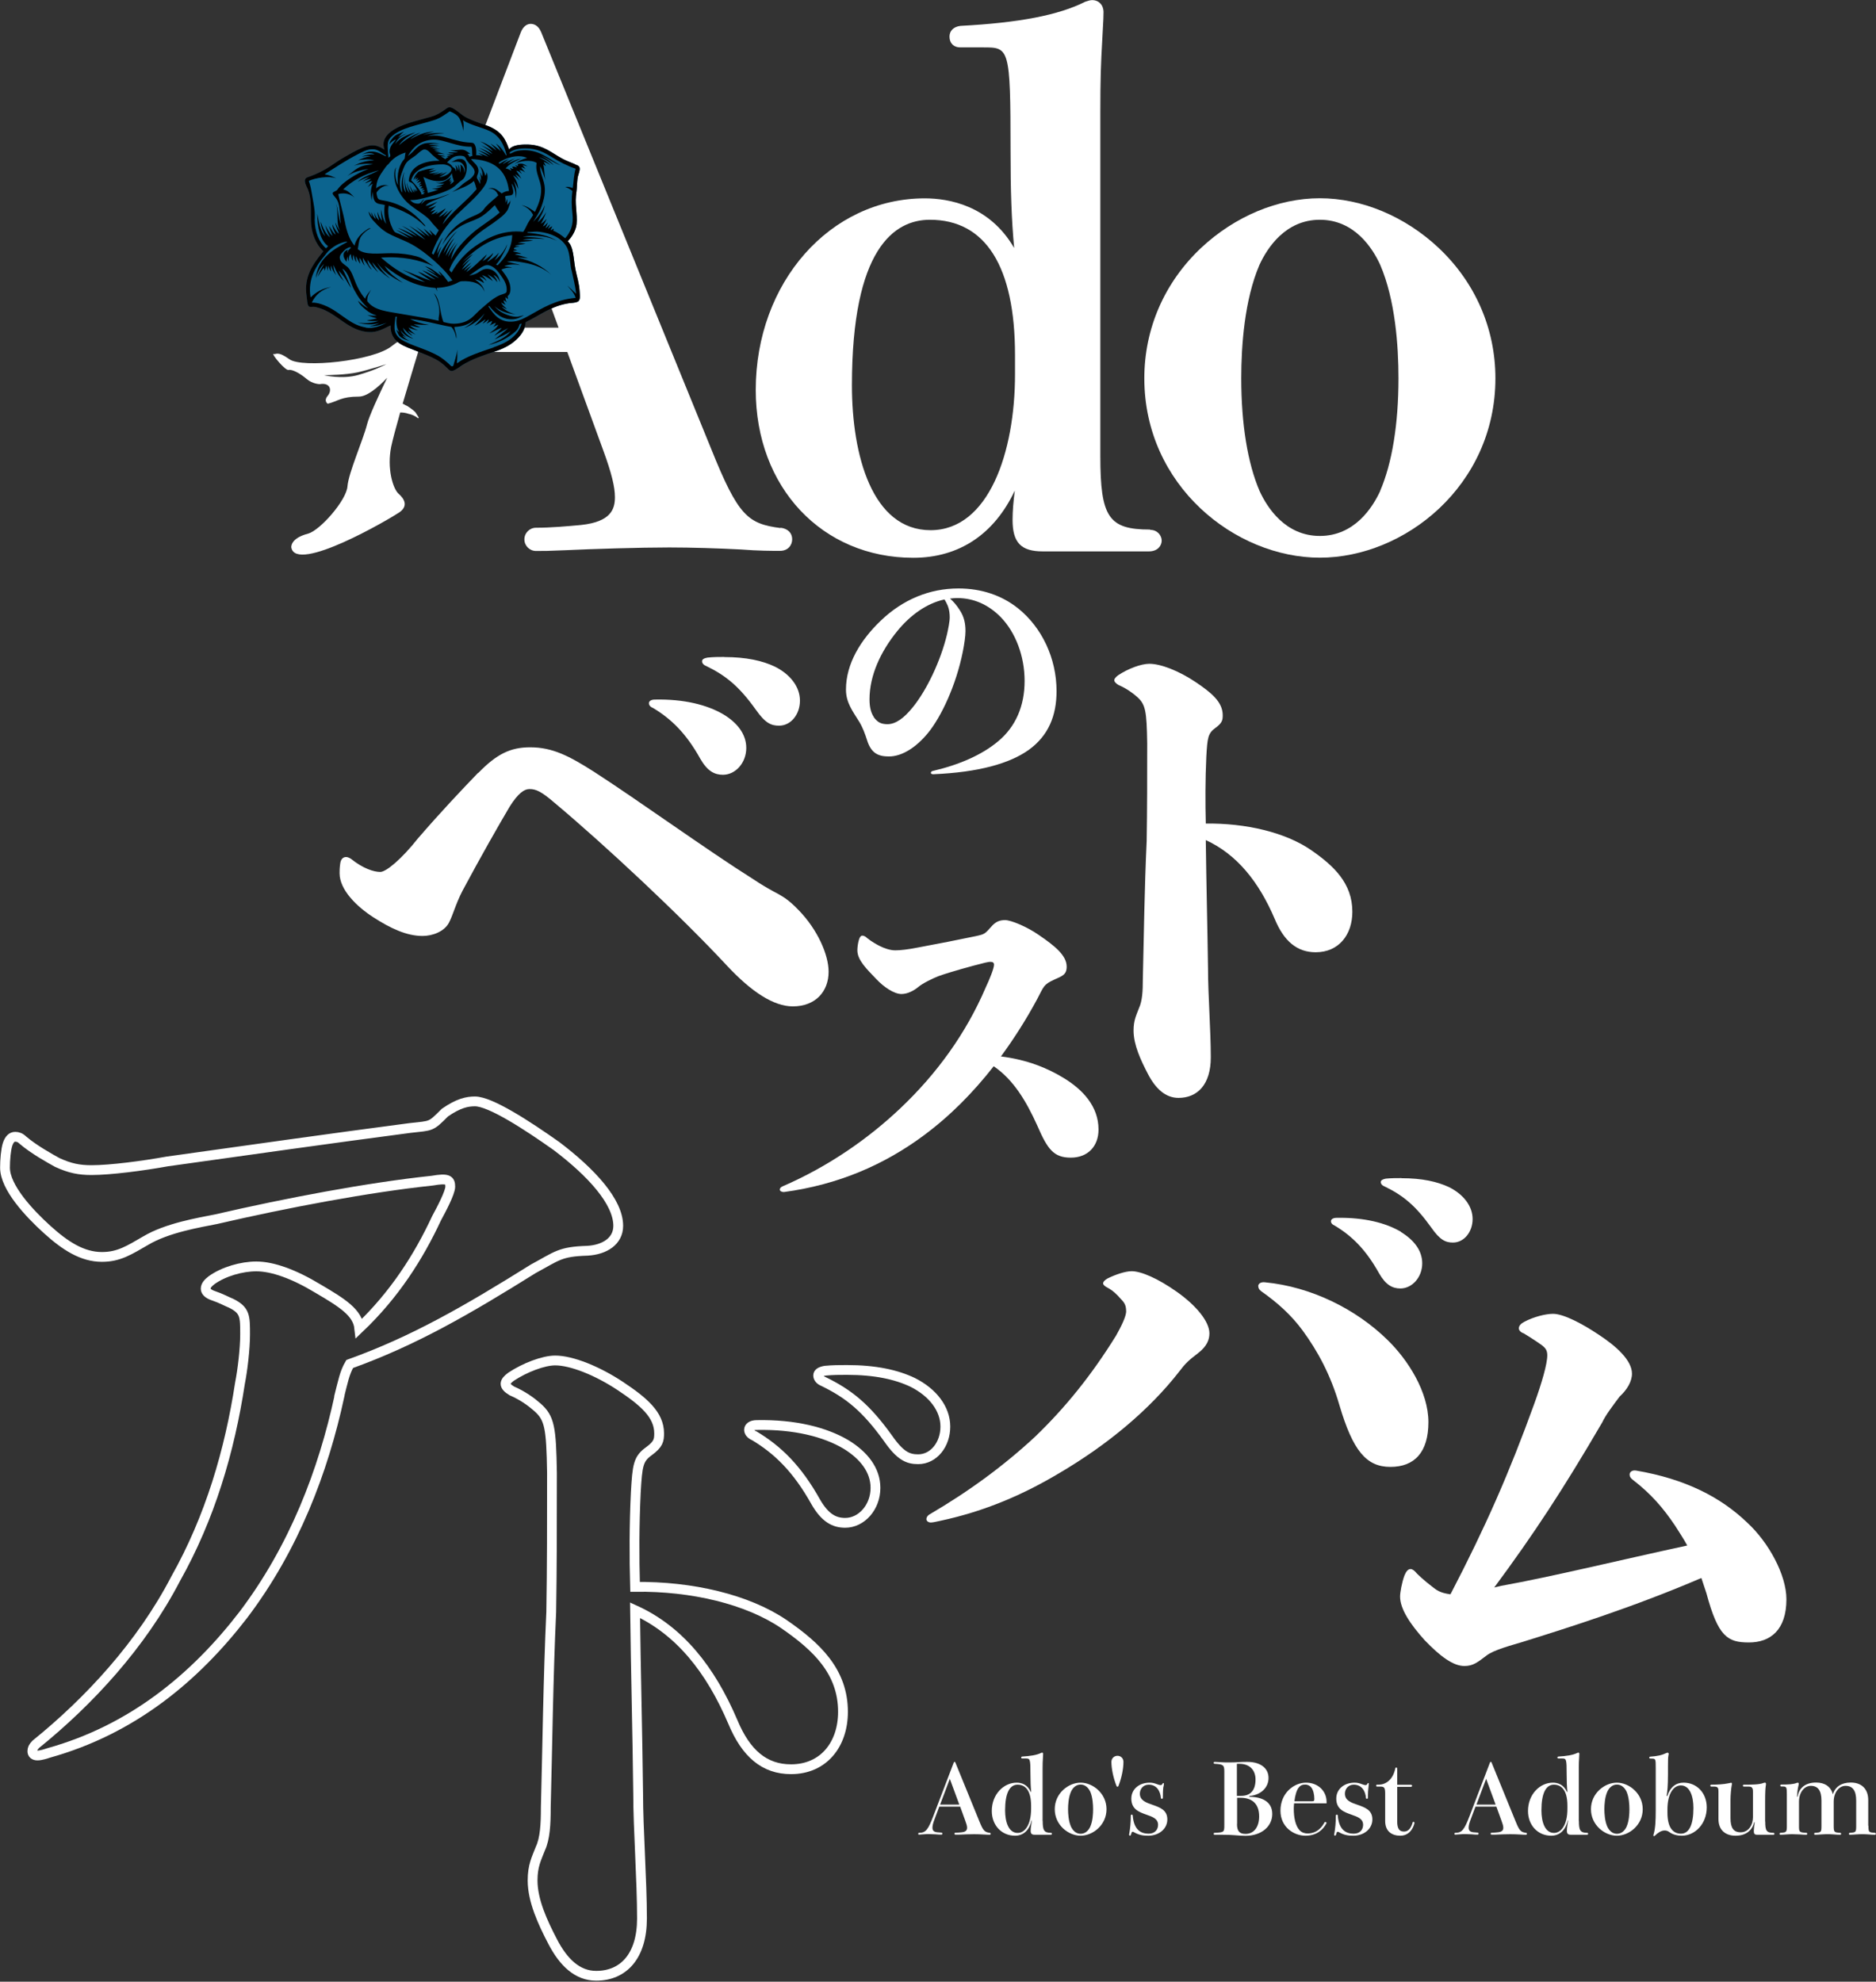
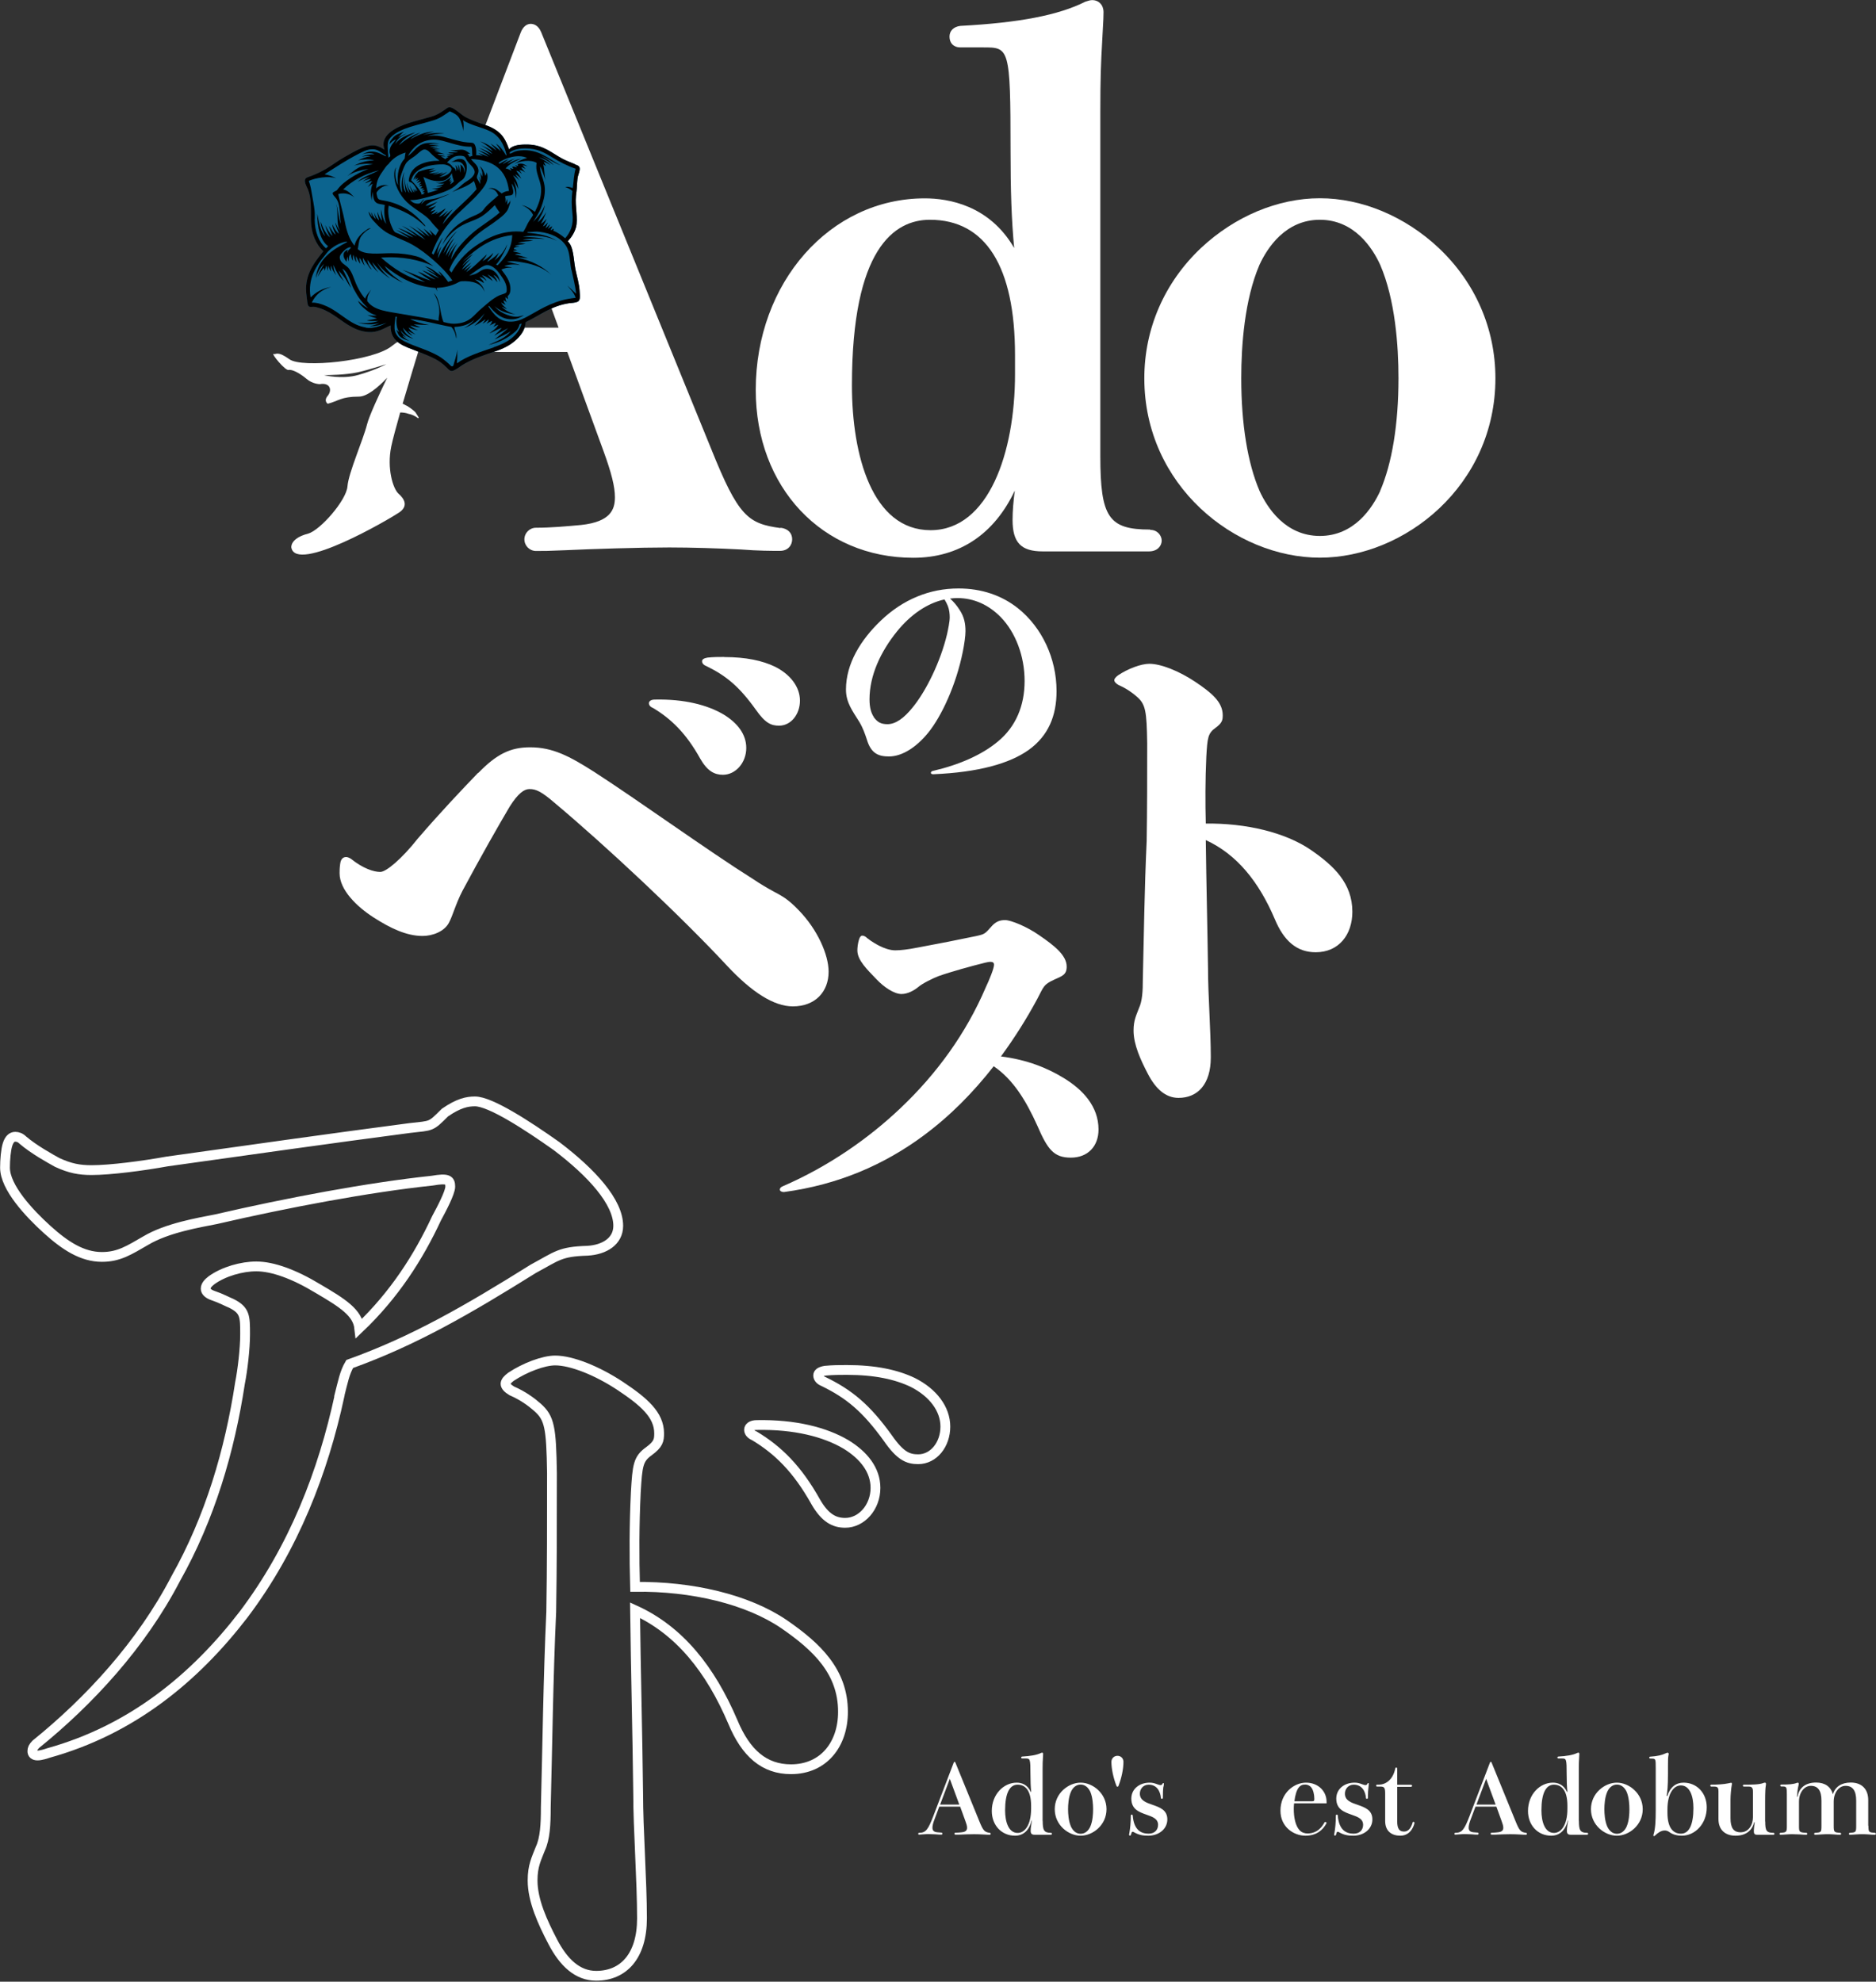
<svg xmlns="http://www.w3.org/2000/svg" width="320" height="338" viewBox="0 0 320 338" fill="none">
  <rect x="0" y="0" width="320" height="338" fill="#333333" stroke="none" />
  <g clip-path="url(#clip0_11304_7497)">
    <path fill-rule="evenodd" clip-rule="evenodd" d="M196.157 90.32C189.107 90.32 187.69 88.213 187.69 77.783V19.187C187.69 13.482 187.781 10.883 188.017 6.832C188.235 3.18 188.235 2.507 188.235 2.071C188.235 0.854 187.436 0.018 186.291 0.018C185.964 0.018 185.583 0.145 185.183 0.273L185.092 0.309C180.531 2.598 173.791 3.888 163.816 4.415C162.653 4.561 161.962 5.251 161.962 6.25C161.962 7.377 162.689 8.085 163.797 8.085H167.74C172.119 8.085 172.373 8.085 172.373 25.564C172.373 32.541 172.537 37.393 172.991 42.298C168.758 34.994 161.762 33.831 157.747 33.831C141.576 33.831 128.912 48.185 128.912 66.518C128.912 83.107 140.213 95.135 155.785 95.135C163.598 95.135 169.593 91.12 173.1 83.67C172.864 85.487 172.719 87.122 172.719 88.685C172.719 92.537 174.154 94.045 177.861 94.045H195.975C197.465 94.045 198.156 93.082 198.156 92.21C198.156 91.338 197.429 90.375 196.212 90.375M173.137 63.847C173.137 77.075 168.685 90.429 158.728 90.429C148.771 90.429 145.319 77.656 145.319 65.719C145.319 42.389 152.551 37.483 158.619 37.483C168.122 37.483 173.137 45.46 173.137 60.559V63.847Z" fill="white" />
    <path fill-rule="evenodd" clip-rule="evenodd" d="M245.396 42.28C239.673 36.902 232.296 33.813 225.137 33.813C217.979 33.813 210.62 36.902 204.878 42.28C198.628 48.167 195.194 56.053 195.194 64.52C195.194 82.816 210.674 95.117 225.137 95.117C239.6 95.117 255.081 82.816 255.081 64.52C255.081 56.053 251.647 48.167 245.396 42.28ZM235.439 83.725C234.113 86.596 231.024 91.41 225.137 91.41C219.25 91.41 216.162 86.596 214.853 83.743C212.818 79.001 211.728 72.351 211.728 64.501C211.728 58.978 212.273 51.129 214.835 45.169C216.162 42.298 219.25 37.483 225.137 37.483C231.024 37.483 234.113 42.298 235.421 45.151C238.001 51.129 238.546 58.978 238.546 64.501C238.546 72.351 237.456 79.001 235.421 83.725" fill="white" />
    <path fill-rule="evenodd" clip-rule="evenodd" d="M133.146 90.066C127.568 89.321 125.932 88.067 121.299 76.53L92.319 5.505C91.81 4.252 90.974 4.07 90.52 4.07C89.811 4.07 89.194 4.597 88.83 5.524L68.917 57.779C68.372 57.942 67.681 58.342 66.845 59.014C63.666 61.594 51.51 62.812 49.385 61.285C47.259 59.759 47.113 60.522 46.659 60.377C46.205 60.232 48.64 63.266 49.239 63.102C49.839 62.957 51.22 63.702 52.273 64.611C53.327 65.519 54.545 65.519 54.545 65.519C56.362 65.21 56.67 66.573 55.907 67.499C55.144 68.408 55.907 68.862 55.907 68.862C57.724 68.408 58.179 67.645 61.213 67.645C62.612 67.645 64.465 66.1 66.046 64.429C64.592 67.427 62.975 70.952 62.612 72.369C61.94 75.058 59.45 80.618 59.269 82.962C59.087 85.324 54.636 90.429 52.564 91.011C49.439 91.828 49.693 93.373 49.693 93.373C50.457 97.879 66.446 88.522 68.081 87.413C69.716 86.305 68.953 85.051 67.99 84.215C67.027 83.361 65.973 79.891 66.736 76.166C66.991 74.931 67.59 72.75 68.263 70.352C68.735 70.352 69.207 70.406 69.644 70.57C70.279 70.697 70.825 70.952 71.315 71.333C71.46 71.297 71.424 71.206 71.37 71.115C71.206 70.843 71.024 70.588 70.861 70.316C70.443 69.898 69.952 69.553 69.425 69.225C69.153 69.135 68.953 68.935 68.68 68.862C69.843 64.901 71.079 60.849 71.351 59.959L74.059 60.032H96.77L102.948 76.948C104.311 80.69 104.892 83.034 104.892 84.797C104.892 86.85 104.202 88.994 99.132 89.539C96.752 89.757 94.009 90.011 91.429 90.011C90.338 90.011 89.448 90.902 89.448 91.992C89.448 93.082 90.338 93.972 91.429 93.972C92.846 93.972 93.573 93.972 96.425 93.845C100.968 93.627 109.18 93.373 114.177 93.373C117.847 93.373 122.644 93.518 126.368 93.718C129.348 93.954 131.747 93.954 133.037 93.954C134.472 93.954 135.126 92.937 135.126 91.974C135.126 90.902 134.381 90.157 133.146 90.011M65.828 62.158C65.428 62.339 63.847 63.175 61.104 63.956C58.36 64.738 55.272 63.993 55.272 63.993C56.107 63.975 58.887 63.956 61.013 63.502C63.139 63.03 66.228 61.976 65.828 62.158ZM74.368 55.889L84.978 27.763L95.281 55.889H74.368Z" fill="white" />
    <path d="M98.024 27.981C97.279 27.672 96.534 27.399 95.898 27.054C94.081 26.073 92.718 24.747 90.156 24.656C88.866 24.62 87.486 24.71 86.831 25.474C86.468 24.401 85.978 23.366 85.233 22.694C84.469 22.003 83.561 21.567 82.453 21.204C81.435 20.858 80.345 20.495 79.436 19.986C79 19.75 78.601 19.405 78.183 19.096C77.783 18.805 77.293 18.406 76.82 18.315C76.402 18.224 76.13 18.551 75.821 18.751C75.094 19.241 74.476 19.641 73.513 19.914C71.115 20.622 68.444 21.113 66.7 22.439C65.864 23.075 65.046 24.075 65.591 25.546C65.101 25.219 64.574 24.91 63.92 24.819C63.211 24.71 62.448 24.947 61.849 25.183C60.667 25.655 59.614 26.309 58.578 26.891C57.524 27.49 56.652 28.199 55.562 28.835C54.781 29.271 53.945 29.689 53.018 30.034C52.455 30.252 51.928 30.288 52.019 30.979C52.073 31.451 52.364 31.905 52.546 32.36C53.127 33.831 53.018 35.558 53.036 37.393C53.054 39.9 53.945 41.717 55.144 42.862C53.836 44.533 52.237 46.386 52.2 49.239C52.2 49.748 52.255 50.239 52.328 50.729C52.4 51.165 52.4 51.783 52.582 52.128C52.746 52.437 53.091 52.328 53.454 52.328C53.636 52.328 53.818 52.346 53.963 52.401C56.198 52.946 57.579 54.327 59.341 55.399C60.34 55.998 61.431 56.543 62.848 56.634C64.428 56.743 65.482 55.998 66.627 55.508C66.554 58.524 69.098 59.069 71.206 59.923C72.26 60.359 73.332 60.74 74.294 61.267C75.021 61.649 75.639 62.139 76.221 62.721C76.511 63.012 76.802 63.411 77.293 63.23C77.838 63.03 78.383 62.575 78.891 62.248C80.527 61.249 82.416 60.613 84.433 59.941C85.759 59.505 86.904 58.942 87.831 58.142C88.739 57.361 89.557 56.38 89.684 54.944C92.046 53.818 94.045 52.146 97.115 51.71C97.533 51.656 98.042 51.656 98.46 51.492C99.023 51.274 98.932 50.602 98.878 49.802C98.805 48.331 98.405 47.204 98.151 45.932C97.806 44.152 97.878 42.117 96.843 41.154C97.461 40.5 97.969 39.736 98.242 38.792C98.642 37.356 98.06 35.14 98.242 33.432C98.296 32.887 98.387 32.342 98.405 31.778C98.442 31.251 98.46 30.652 98.569 30.125C98.66 29.689 98.969 29.053 98.86 28.599C98.769 28.235 98.387 28.163 98.024 28.017" fill="#0C648F" />
    <path d="M98.024 27.981C97.279 27.672 96.534 27.399 95.898 27.054C94.081 26.073 92.718 24.747 90.156 24.656C88.866 24.62 87.486 24.71 86.831 25.474C86.468 24.401 85.978 23.366 85.233 22.694C84.469 22.003 83.561 21.567 82.453 21.204C81.435 20.858 80.345 20.477 79.436 19.986C79 19.75 78.601 19.405 78.183 19.096C77.783 18.805 77.293 18.406 76.82 18.315C76.402 18.224 76.13 18.551 75.821 18.751C75.094 19.241 74.476 19.641 73.513 19.914C71.115 20.622 68.444 21.113 66.7 22.439C65.864 23.075 65.046 24.075 65.591 25.546C65.101 25.219 64.574 24.91 63.92 24.819C63.211 24.71 62.448 24.947 61.849 25.183C60.667 25.655 59.614 26.309 58.578 26.891C57.524 27.49 56.652 28.199 55.562 28.835C54.781 29.271 53.945 29.689 53.018 30.034C52.455 30.252 51.928 30.288 52.019 30.979C52.073 31.451 52.364 31.905 52.546 32.36C53.127 33.831 53.018 35.558 53.036 37.393C53.054 39.9 53.945 41.717 55.144 42.862C53.836 44.533 52.237 46.386 52.2 49.239C52.2 49.748 52.255 50.239 52.328 50.729C52.4 51.165 52.4 51.783 52.582 52.128C52.746 52.437 53.091 52.328 53.454 52.328C53.636 52.328 53.818 52.346 53.963 52.401C56.198 52.946 57.579 54.308 59.341 55.399C60.34 55.998 61.431 56.543 62.848 56.634C64.428 56.743 65.482 55.998 66.627 55.508C66.554 58.524 69.098 59.069 71.206 59.923C72.26 60.359 73.332 60.74 74.294 61.267C75.021 61.649 75.639 62.139 76.221 62.721C76.511 63.012 76.802 63.411 77.293 63.23C77.838 63.03 78.383 62.575 78.891 62.248C80.527 61.249 82.416 60.613 84.433 59.941C85.759 59.505 86.904 58.942 87.831 58.142C88.739 57.361 89.557 56.362 89.684 54.944C92.046 53.818 94.045 52.146 97.115 51.71C97.533 51.656 98.042 51.656 98.46 51.492C99.023 51.274 98.932 50.602 98.878 49.802C98.805 48.331 98.405 47.204 98.151 45.932C97.806 44.152 97.878 42.117 96.843 41.154C97.461 40.5 97.969 39.736 98.242 38.792C98.642 37.356 98.06 35.14 98.242 33.432C98.296 32.887 98.387 32.342 98.405 31.778C98.442 31.251 98.46 30.652 98.569 30.125C98.66 29.689 98.969 29.053 98.86 28.599C98.769 28.235 98.387 28.163 98.024 28.017M91.537 27.817C91.228 29.434 92.228 30.634 92.3 32.178C92.373 33.741 91.773 35.031 91.247 36.139C90.574 35.667 89.884 35.14 88.957 34.994C89.848 35.303 90.52 35.83 90.938 36.666C90.665 37.138 90.32 37.574 90.047 38.065C89.775 38.556 89.593 39.082 89.248 39.537C85.778 39.155 83.088 40.572 81.017 42.026C79.291 43.225 78.001 44.77 77.02 46.477C76.875 46.35 76.747 46.187 76.638 46.041C77.129 44.715 77.947 43.661 78.782 42.626C79.6 41.626 80.563 40.663 81.599 39.827C82.616 39.01 83.87 38.283 84.906 37.465C85.432 37.066 85.978 36.648 86.377 36.121C86.595 35.866 86.722 35.521 86.831 35.176C86.941 34.849 87.086 34.486 87.068 34.122C87.013 34.467 86.668 34.722 86.504 34.958C86.559 34.649 86.559 34.249 86.504 33.904C86.432 34.14 86.341 34.377 86.232 34.595C86.232 34.286 86.268 33.795 86.141 33.504C86.468 33.305 86.977 33.414 87.304 33.25C87.849 32.959 87.322 31.887 87.304 31.306C87.722 31.924 88.049 32.796 87.958 33.831C88.249 32.941 87.994 31.56 87.613 30.87C87.922 31.215 88.212 31.778 88.394 32.251C88.358 31.306 87.958 30.525 87.522 29.925C87.976 30.143 88.321 30.47 88.612 30.852C88.394 30.434 88.14 30.07 87.885 29.725C88.285 29.907 88.612 30.179 88.921 30.488C88.685 29.998 88.321 29.544 88.067 29.126C88.503 29.162 88.739 29.434 88.994 29.671C88.885 29.416 88.739 29.216 88.576 29.017C89.03 29.017 89.302 29.216 89.593 29.416C89.375 29.126 89.084 28.889 88.921 28.526C89.194 28.581 89.448 28.689 89.648 28.817C89.502 28.599 89.284 28.381 89.139 28.199C89.466 28.217 89.757 28.29 89.993 28.417C89.611 28.072 88.957 27.727 88.285 28.017C88.321 28.108 88.358 28.181 88.394 28.272C88.176 28.344 88.067 28.163 87.867 28.163C87.958 28.308 88.14 28.344 88.158 28.562C87.958 28.453 87.631 28.417 87.376 28.435C87.376 28.562 87.522 28.653 87.576 28.78C87.322 28.817 87.195 28.708 87.013 28.653C87.031 28.799 87.195 28.926 87.213 29.107C86.904 28.962 86.632 28.78 86.232 28.726C86.85 28.035 87.849 27.454 88.903 27.072C87.994 27.163 87.249 27.654 86.504 27.981C86.868 27.599 87.34 27.309 87.867 27.054C87.122 27.272 86.359 27.617 85.723 28.017C85.959 27.69 86.413 27.436 86.777 27.163C86.232 27.327 85.687 27.636 85.214 27.908C85.124 27.908 85.105 27.817 85.033 27.799C86.014 26.963 88.43 26.2 89.902 26.945C89.048 27.163 88.34 27.527 87.74 27.963C88.685 27.436 90.593 27.163 91.555 27.799M84.142 44.606C84.578 44.188 84.851 43.625 85.124 43.08C84.706 43.552 84.197 43.952 83.652 44.315C83.488 44.424 83.325 44.606 83.088 44.624C83.416 44.206 83.942 43.752 84.142 43.134C83.615 43.679 82.998 44.152 82.325 44.551C82.562 44.152 82.871 43.825 83.052 43.37C81.926 44.37 80.872 45.551 79.527 46.405C79.782 46.005 80.145 45.605 80.49 45.242C80.054 45.514 79.582 45.86 79.164 46.187C79.436 45.66 80.018 45.278 80.381 44.77C79.836 45.115 79.328 45.623 78.764 45.987C79.218 45.315 79.745 44.715 80.309 44.115C79.782 44.479 79.309 44.897 78.837 45.333C79.309 44.588 80.072 43.988 80.708 43.316C80.018 43.697 79.491 44.224 78.873 44.66C81.054 42.607 83.416 40.59 87.376 40.1C87.286 42.498 86.159 43.952 84.869 45.26C84.778 45.224 84.706 45.151 84.615 45.115C85.105 44.66 85.451 43.97 85.796 43.334C86.087 42.807 86.413 42.244 86.486 41.681C86.014 42.916 85.196 43.843 84.124 44.551M75.312 47.077C74.403 46.477 73.64 45.696 72.459 45.405C73.114 45.787 73.804 46.241 74.385 46.75C73.859 46.514 73.295 46.096 72.677 45.95C73.404 46.405 74.222 46.877 74.894 47.44C73.913 47.059 73.059 46.423 71.987 46.096C72.75 46.568 73.513 47.168 74.294 47.677C73.222 47.368 72.369 46.677 71.278 46.332C71.951 46.841 72.714 47.368 73.477 47.858C71.805 47.368 70.315 46.568 68.644 46.023C70.007 46.641 71.206 47.44 72.514 48.113C69.462 47.404 67.063 45.751 64.992 43.934C68.662 43.679 71.496 44.315 73.949 45.405C73.023 44.842 72.205 44.025 71.042 43.716C69.788 43.389 68.408 43.189 66.754 43.189C64.61 43.189 62.23 43.57 61.031 42.498C61.194 41.663 61.212 40.845 61.63 40.263C61.994 39.773 62.593 39.21 63.248 38.955C62.902 38.864 62.593 39.155 62.339 39.337C61.503 39.918 60.704 40.809 60.468 41.899C59.596 40.845 59.123 39.428 58.814 37.792C58.505 36.23 58.015 34.613 57.688 33.105C58.814 32.778 59.886 33.159 60.504 33.722C59.922 33.159 59.45 32.505 58.542 32.305C60.104 30.779 62.157 29.689 64.665 29.035C63.447 29.689 61.958 30.107 61.013 31.015C61.612 30.67 62.23 30.361 63.029 30.198C62.612 30.434 62.175 30.67 61.83 30.979C62.175 30.761 62.702 30.579 63.284 30.506C63.066 30.779 62.539 30.997 62.248 31.27C62.63 31.179 62.975 30.924 63.466 30.87C63.229 31.233 63.011 31.597 62.721 31.905C62.975 31.742 63.266 31.469 63.593 31.324C63.211 32.014 63.175 33.25 63.411 34.195C63.411 33.686 63.502 33.141 63.611 32.705C63.611 33.504 63.702 34.231 64.192 34.576C64.574 34.849 65.119 34.813 65.628 34.958C65.482 35.957 65.555 37.356 65.9 38.192C65.41 37.647 65.155 36.702 65.01 35.721C64.937 36.321 65.064 37.029 65.155 37.611C64.865 37.374 64.556 36.702 64.428 36.139C64.356 36.666 64.556 37.138 64.665 37.574C64.356 37.356 63.956 36.775 63.829 36.194C63.829 36.557 63.992 37.029 64.12 37.356C63.756 37.138 63.538 36.611 63.32 36.175C63.32 36.484 63.466 36.757 63.538 37.011C63.266 36.757 63.102 36.393 62.884 36.066C62.957 36.938 63.611 37.556 64.12 38.101C64.628 38.664 65.246 39.21 65.882 39.609C67.245 40.427 68.862 40.918 70.243 41.681C71.624 42.444 72.841 43.407 74.004 44.424C75.167 45.442 76.257 46.532 77.165 47.84C76.929 47.913 76.675 47.986 76.439 48.076C75.948 47.386 75.457 46.695 74.767 46.223C74.949 46.514 75.167 46.786 75.33 47.113M74.294 36.575C74.367 36.411 74.585 36.284 74.676 36.084C74.276 36.23 74.022 36.484 73.568 36.557C73.731 36.339 74.113 36.048 74.313 35.776C74.004 35.866 73.749 36.03 73.404 36.084C73.659 35.794 74.095 35.43 74.403 35.103C73.986 35.285 73.568 35.449 73.023 35.521C73.586 35.158 74.149 34.794 74.64 34.395C73.986 34.667 73.386 34.994 72.587 35.121C72.968 34.576 73.822 34.286 74.531 33.995C75.276 33.668 76.057 33.395 76.766 33.068C76.166 33.232 75.566 33.486 74.912 33.686C74.258 33.886 73.568 33.995 72.823 34.104C72.35 34.177 72.15 34.613 71.823 34.813C71.951 34.54 72.15 34.213 72.387 34.013C72.005 34.086 71.896 34.54 71.569 34.685C71.278 34.813 70.806 34.685 70.57 34.595C70.297 34.467 70.097 34.249 69.934 34.122C71.133 34.158 72.205 33.813 73.241 33.541C74.04 33.323 74.803 33.087 75.566 32.796C76.311 32.505 77.002 32.214 77.565 31.76C77.819 31.56 78.056 31.288 78.346 31.052C78.637 30.834 79 30.597 79.146 30.361C79.709 29.525 80.054 27.181 78.546 27.109C77.819 27.072 77.474 27.49 76.965 27.617C77.583 27.617 78.237 27.454 78.692 27.763C79.128 28.072 79.455 28.799 79.2 29.507C79.237 28.835 78.964 28.272 78.492 28.054C78.655 28.435 78.564 29.035 78.492 29.453C78.401 28.944 78.419 28.308 78.092 28.072C78.219 28.344 78.255 28.78 78.201 29.107C78.074 28.762 77.983 28.344 77.674 28.199C77.801 28.399 77.892 28.944 77.747 29.235C77.747 28.817 77.492 28.635 77.22 28.49C76.984 28.126 76.657 27.872 76.257 27.708C76.602 27.363 76.984 26.963 77.474 26.745C77.91 26.546 78.819 26.473 79.218 26.709C79.4 26.818 79.509 27.181 79.636 27.363C79.763 27.545 79.963 27.799 80.109 27.963C80.436 28.308 80.89 28.708 80.963 29.253C81.017 29.689 80.636 30.125 80.363 30.379C80.036 30.67 79.673 30.87 79.328 31.106C78.982 31.342 78.673 31.633 78.365 31.905C77.965 32.251 77.547 32.487 77.111 32.76C78.383 32.214 79.873 31.742 80.835 30.87C81.035 31.288 81.144 31.778 81.29 32.269C79.509 34.395 77.183 36.012 75.53 38.265C75.893 37.284 76.638 36.502 77.22 35.685C76.693 36.084 76.166 36.611 75.585 37.011C75.803 36.648 76.184 36.303 76.42 35.921C75.912 36.284 75.494 36.739 74.858 36.993C75.148 36.539 75.748 36.103 76.021 35.539C75.457 35.903 74.93 36.303 74.24 36.575M69.28 32.887C68.589 32.069 68.662 30.361 68.989 29.307C68.553 30.179 68.389 31.578 68.644 32.85C68.317 32.541 68.208 31.724 68.208 31.07C68.208 30.416 68.426 29.78 68.644 29.198C68.826 28.689 69.062 28.054 69.425 27.636C69.807 27.218 70.352 26.927 70.788 26.6C71.242 26.255 71.66 25.782 72.15 25.546C72.241 25.51 72.35 25.474 72.478 25.492C72.986 25.528 73.441 26.128 73.768 26.436C74.167 26.8 74.585 27.145 74.985 27.418C72.623 27.399 70.406 28.163 69.861 30.052C69.807 30.27 69.68 30.743 69.752 30.906C69.807 31.033 69.97 31.033 70.116 31.106C70.642 31.397 70.951 31.996 71.206 32.596C71.097 32.56 70.897 32.36 70.77 32.233C70.806 32.414 70.897 32.56 70.969 32.705C70.806 32.651 70.606 32.36 70.497 32.123C70.534 32.36 70.624 32.669 70.733 32.868C70.352 32.596 70.079 32.087 69.879 31.578C69.934 32.069 70.206 32.451 70.334 32.905C69.807 32.56 69.57 31.887 69.407 31.142C69.407 31.833 69.68 32.378 69.843 32.941C69.298 32.342 68.971 31.27 69.098 30.125C68.916 30.924 69.098 32.123 69.262 32.905M80.545 26.6C80.363 26.618 80.236 26.709 80.091 26.745C80 26.546 79.873 26.382 79.727 26.218C79.891 26.218 80.036 26.273 80.2 26.218C79.745 25.91 79.346 25.474 78.564 25.528C78.001 25.564 77.365 25.655 76.747 25.673C77.238 25.728 77.71 25.819 78.146 25.946C77.638 26.073 76.984 25.91 76.457 26.055C76.693 26.218 77.165 26.128 77.456 26.237C77.093 26.364 76.566 26.364 76.166 26.328C76.384 26.436 76.693 26.455 76.911 26.564C76.693 26.618 76.366 26.564 76.202 26.673C76.293 26.709 76.439 26.709 76.529 26.745C76.311 26.873 76.112 27 75.93 27.145C75.73 26.945 75.439 26.836 75.203 26.673C75.439 26.636 75.712 26.691 75.984 26.673C75.603 26.473 74.967 26.546 74.622 26.273C75.076 26.2 75.457 26.273 75.875 26.291C75.312 26.128 74.803 25.928 74.149 25.855C74.403 25.801 74.785 25.782 75.058 25.801C74.731 25.71 74.367 25.655 74.004 25.601C74.276 25.455 74.712 25.474 75.094 25.419C74.64 25.364 74.149 25.346 73.713 25.274C73.968 25.183 74.313 25.165 74.603 25.11C74.549 25.001 74.403 25.074 74.313 25.074C74.004 25.074 73.64 25.038 73.332 25.038C73.768 24.856 74.422 24.838 74.967 24.874C74.422 24.729 73.822 24.656 73.095 24.692C73.604 24.456 74.403 24.492 75.04 24.529C74.403 24.383 73.677 24.329 72.841 24.401C71.169 24.565 70.661 25.91 69.57 26.6C70.406 25.165 71.678 23.893 73.931 23.82C75.058 23.802 76.002 24.165 76.984 24.438C78.056 24.729 79.091 25.056 80.418 25.019C80.581 25.455 80.508 26.073 80.581 26.582M76.729 31.106C76.766 30.942 76.947 30.797 77.038 30.634C76.893 30.743 76.766 30.834 76.602 30.906C76.711 30.706 76.893 30.434 76.947 30.143C76.875 30.198 76.838 30.307 76.747 30.361C76.166 30.761 75.276 31.379 74.294 31.142C74.712 31.288 75.221 31.36 75.784 31.306C75.439 31.578 74.93 31.688 74.367 31.76C74.676 31.851 75.112 31.797 75.494 31.76C75.021 32.033 74.403 32.178 73.659 32.196C74.04 32.233 74.367 32.342 74.785 32.342C74.222 32.56 73.622 32.741 72.986 32.905C72.787 31.924 72.514 31.033 72.205 30.179C73.041 30.579 74.058 31.033 75.348 30.87C76.257 30.761 76.729 30.161 77.074 29.525C77.111 30.07 77.293 30.47 77.42 30.924C77.256 31.142 77.002 31.306 76.766 31.469C76.82 31.27 77.002 31.07 77.129 30.87C77.002 30.924 76.875 31.07 76.711 31.124M77.02 28.835C77.002 29.525 75.966 30.052 75.276 30.161C75.167 30.161 75.04 30.161 74.912 30.179C75.457 29.961 75.912 29.652 76.293 29.289C75.93 29.489 75.475 29.743 74.93 29.816C75.148 29.671 75.421 29.562 75.621 29.398C75.094 29.544 74.476 29.743 73.768 29.78C74.222 29.634 74.694 29.489 75.04 29.235C74.585 29.489 73.895 29.58 73.186 29.544C73.604 29.326 74.149 29.216 74.531 28.944C74.186 29.126 73.604 29.107 73.132 29.18C73.404 28.98 73.786 28.871 74.149 28.762C73.114 28.708 72.205 29.017 71.442 29.271C71.333 29.307 71.297 29.398 71.224 29.471C70.897 29.78 70.642 30.198 70.552 30.706C70.697 30.525 70.824 30.307 71.079 30.216C71.006 30.361 70.897 30.488 70.879 30.67C71.006 30.597 71.169 30.434 71.351 30.361C71.26 30.579 71.097 30.743 70.969 30.942C71.151 30.815 71.315 30.688 71.606 30.652C71.478 30.87 71.242 31.015 71.115 31.233C71.315 31.179 71.569 30.924 71.805 31.07C71.733 31.251 71.515 31.324 71.406 31.488C71.533 31.488 71.696 31.342 71.878 31.379C71.878 31.524 71.533 31.597 71.496 31.797C71.642 31.797 71.878 31.688 72.041 31.797C71.951 31.96 71.769 32.014 71.66 32.142C71.86 32.087 72.114 32.142 72.314 32.142C72.169 32.269 71.987 32.342 71.86 32.469C72.023 32.432 72.278 32.36 72.459 32.469C72.332 32.596 72.132 32.651 72.041 32.796C72.15 32.796 72.35 32.723 72.441 32.814C72.405 32.905 72.241 32.887 72.205 32.977C72.241 33.032 72.332 33.014 72.423 33.032C72.278 33.123 72.041 33.141 71.86 33.196C71.896 33.087 71.878 32.977 71.823 32.868C71.642 32.487 71.315 32.087 71.042 31.742C70.751 31.379 70.424 31.052 70.134 30.761C70.642 28.817 72.914 28.017 75.566 28.035C76.13 28.035 77.038 28.381 77.02 28.853M78.128 36.43C79.527 35.049 81.126 33.759 82.344 32.142C82.743 31.597 83.143 31.033 83.161 30.198C83.161 29.907 83.107 29.489 82.961 29.271C83.107 29.489 82.907 29.798 82.798 29.98C82.58 29.307 82.325 28.671 81.799 28.326C82.089 28.671 82.416 29.434 82.235 30.125C82.107 29.889 82.035 29.598 81.889 29.416C81.998 29.816 82.071 30.379 81.998 30.834C81.871 30.597 81.817 30.288 81.635 30.125C81.78 30.416 82.016 30.979 81.835 31.397C81.835 30.997 81.362 30.616 81.344 30.234C81.344 30.125 81.399 29.943 81.435 29.852C81.544 29.562 81.653 29.326 81.599 28.944C81.472 28.09 80.763 27.745 80.345 27.127C84.033 27.254 86.395 28.835 86.813 32.578C86.25 32.578 85.923 32.796 85.578 32.996C84.96 32.578 84.433 31.833 83.288 32.16C84.251 32.105 84.706 32.632 84.996 33.323C84.288 33.995 83.488 34.576 82.834 35.303C82.616 35.539 82.453 35.848 82.216 36.048C81.653 36.539 80.835 36.793 80.109 37.138C79.473 37.447 78.673 37.901 78.128 38.319C76.911 39.264 76.057 40.354 75.421 41.826C76.366 40.209 77.656 38.901 79.546 38.083C80.508 37.665 81.49 37.374 82.307 36.811C83.107 36.266 83.743 35.63 84.397 34.994C84.651 35.449 84.942 35.848 85.233 36.248C83.761 37.556 82.016 38.501 80.545 39.791C79.091 41.081 77.801 42.48 76.911 44.279C77.111 43.207 77.529 42.226 78.092 41.426C77.456 42.099 76.911 42.971 76.42 43.843C76.675 42.862 77.183 41.989 77.747 41.245C77.093 41.899 76.566 42.825 76.039 43.643C76.329 42.517 76.893 41.517 77.492 40.609C76.747 41.317 76.239 42.371 75.657 43.28C76.112 41.753 76.984 40.5 77.983 39.41C77.238 40.009 76.693 40.79 76.148 41.553C75.603 42.317 75.058 43.134 74.712 44.061C74.731 43.298 75.058 42.68 75.294 42.044C75.003 42.371 74.785 42.88 74.549 43.316C74.64 42.208 75.148 41.354 75.548 40.481C74.876 41.335 74.476 42.444 73.949 43.425C73.859 43.407 73.749 43.28 73.659 43.189C74.64 40.481 76.166 38.356 78.11 36.43M66.136 24.91C66.136 24.22 66.282 23.82 66.645 23.439C68.28 21.731 71.533 21.313 74.076 20.477C75.148 20.132 75.93 19.514 76.711 18.987C77.329 19.241 78.019 19.569 78.365 20.186C78.51 20.441 78.619 20.768 78.728 21.113C78.855 21.549 79.037 21.985 78.964 22.439C79.109 21.912 79.146 21.095 78.964 20.513C80.363 21.385 82.126 21.676 83.561 22.367C85.105 23.111 85.978 24.547 86.413 26.473C86.377 26.473 86.341 26.473 86.323 26.509C85.868 25.71 85.341 24.983 84.597 24.492C84.906 24.892 85.196 25.292 85.432 25.782C84.96 25.346 84.269 24.856 83.634 24.474C83.961 24.838 84.415 25.201 84.687 25.673C83.87 25.038 82.98 24.474 81.907 24.111C82.707 24.529 83.488 25.128 84.088 25.819C83.47 25.455 82.761 25.074 82.035 24.765C82.725 25.165 83.47 25.619 83.979 26.273C83.288 25.837 82.507 25.51 81.689 25.219C82.344 25.564 83.107 25.964 83.652 26.491C83.016 26.164 82.235 25.837 81.49 25.564C82.071 25.946 82.798 26.273 83.343 26.745C82.834 26.527 82.216 26.273 81.599 26.11C81.799 26.273 82.144 26.4 82.38 26.582C82.071 26.527 81.653 26.455 81.217 26.473C81.29 25.801 81.217 24.565 80.654 24.383C80.381 24.311 80.036 24.329 79.727 24.293C78.819 24.22 78.019 23.965 77.202 23.766C75.857 23.42 74.494 22.839 72.877 23.257C73.677 22.93 74.694 22.785 75.803 22.785C74.694 22.603 73.059 22.712 72.096 23.075C72.659 22.785 73.35 22.603 74.076 22.457C72.35 22.457 71.097 23.148 69.952 23.784C70.461 23.293 71.115 22.948 71.769 22.603C70.279 23.039 69.08 23.875 68.062 24.783C68.662 23.784 69.77 23.13 70.897 22.566C69.498 22.948 68.081 23.566 67.408 24.565C67.717 23.657 68.499 23.184 69.371 22.803C68.844 22.93 68.335 23.202 67.917 23.493C68.208 23.148 68.535 22.694 68.953 22.421C68.171 22.785 67.445 22.912 66.972 23.566C66.736 23.875 66.445 24.093 66.463 24.62C66.681 24.238 67.118 23.947 67.572 23.747C67.154 24.329 66.427 24.928 66.445 25.91C66.445 26.11 66.609 26.4 66.573 26.618C66.554 26.745 66.336 26.818 66.264 26.891C66.209 26.273 66.136 25.546 66.136 24.892M66.209 28.054C66.918 27.109 67.863 26.4 69.189 26.019C69.098 26.346 69.08 26.727 69.025 27.054C68.099 28.035 67.644 29.707 67.899 31.578C67.499 30.924 67.227 29.398 67.572 28.544C67.009 29.216 67.281 30.797 67.572 31.633C67.899 32.541 68.408 33.359 68.971 34.013C70.116 35.358 71.842 36.139 73.095 37.302C73.404 37.593 73.659 37.992 73.949 38.301C74.258 38.628 74.549 38.955 74.84 39.282C74.658 39.573 74.476 39.864 74.313 40.173C73.913 39.882 73.622 39.519 73.241 39.21C73.368 39.5 73.622 39.809 73.749 40.154C73.241 39.827 72.768 39.337 72.241 38.992C72.587 39.446 72.968 39.864 73.295 40.354C72.514 39.827 71.715 39.173 70.879 38.628C71.478 39.119 72.114 39.7 72.641 40.318C71.696 39.736 70.733 39.028 69.716 38.465C70.697 39.155 71.678 39.991 72.532 40.899C71.224 40.064 69.988 39.155 68.535 38.501C69.407 39.046 70.352 39.664 71.169 40.336C70.097 39.882 69.08 39.246 67.862 38.883C68.789 39.391 69.752 39.846 70.515 40.518C69.534 40.136 68.589 39.591 67.554 39.21C68.299 39.627 69.134 40.118 69.825 40.645C69.225 40.409 68.626 40.118 67.972 39.846C67.79 39.773 67.517 39.7 67.354 39.573C67.136 39.41 66.954 38.955 66.827 38.664C66.409 37.756 66.064 36.357 66.3 35.085C68.716 35.866 70.879 36.938 72.496 38.628C72.587 38.428 72.35 38.283 72.241 38.156C70.679 36.321 68.698 34.922 65.991 34.304C65.591 34.213 65.137 34.177 64.737 34.05C64.519 33.977 64.392 33.777 64.338 33.504C64.301 33.323 64.21 33.032 64.229 32.905C64.247 32.687 64.737 32.233 64.901 32.105C65.264 31.815 65.809 31.56 66.318 31.688C65.646 31.36 64.501 31.706 64.174 32.142C64.174 30.834 64.774 29.907 65.373 29.071C65.646 28.708 65.864 28.326 66.191 28.035M53.69 37.338C53.69 36.866 53.709 36.375 53.654 35.885C53.563 35.031 53.382 34.14 53.236 33.286C53.091 32.414 52.946 31.578 52.673 30.852C53.854 30.325 56.034 29.961 57.379 30.416C56.816 30.125 56.107 29.852 55.362 29.725C57.143 28.599 59.014 27.345 61.031 26.309C61.776 25.928 62.575 25.437 63.611 25.455C64.592 25.474 65.064 26.128 65.791 26.473C65.791 26.546 65.828 26.618 65.846 26.673C65.174 26.382 64.283 25.782 63.211 25.855C62.593 25.891 62.194 26.164 61.685 26.346C62.303 26.146 63.32 25.964 63.883 26.328C63.12 26.309 62.285 26.436 61.721 26.727C62.139 26.636 62.793 26.527 63.211 26.673C62.321 26.745 61.721 27.072 61.067 27.345C61.921 27.163 63.084 27.109 63.829 27.345C62.394 27.399 61.322 27.781 60.359 28.272C61.249 27.981 62.593 27.817 63.629 28.017C63.084 28.108 62.593 28.126 62.139 28.235C60.922 28.508 60.086 29.38 59.232 30.034C60.159 29.38 61.431 29.017 62.848 28.817C61.758 29.216 60.74 29.743 59.832 30.343C58.941 30.924 58.069 31.578 57.47 32.451C57.324 32.523 57.124 32.651 56.925 32.741C56.507 32.959 56.925 33.359 57.124 33.577C57.506 33.995 57.742 34.486 57.869 35.23C58.033 36.248 57.96 37.193 58.124 38.21C57.688 37.193 57.742 35.648 57.288 34.649C57.833 36.03 57.233 38.21 58.033 39.391C57.688 39.046 57.415 38.465 57.197 37.938C57.252 38.61 57.615 39.228 57.815 39.864C57.361 39.555 56.997 38.883 56.706 38.265C56.706 38.919 57.052 39.482 57.27 40.027C56.797 39.736 56.489 39.01 56.107 38.519C56.289 39.137 56.507 39.682 56.743 40.245C56.234 39.846 55.816 39.064 55.471 38.392C55.653 39.155 55.962 39.882 56.307 40.5C55.562 39.9 55.071 38.883 54.708 37.811C54.744 38.755 55.144 39.537 55.453 40.282C54.635 39.464 54.399 37.865 54.108 36.43C54.145 38.81 54.599 40.972 55.962 41.989C55.853 42.117 55.725 42.244 55.598 42.353C54.399 41.299 53.69 39.555 53.672 37.374M62.375 55.853C61.176 55.653 60.195 55.126 59.323 54.545C58.051 53.691 56.797 52.619 55.235 52.037C54.617 51.801 53.945 51.583 53.182 51.619C53.799 50.293 54.871 49.366 56.489 48.948C54.98 49.166 53.854 49.875 52.982 50.729C52.419 47.477 54.017 45.242 55.453 43.516C55.635 43.298 55.816 43.025 55.998 42.843C56.797 42.08 57.833 41.408 59.159 41.19C59.159 41.226 59.178 41.263 59.214 41.281C56.67 42.644 54.217 44.115 53.872 47.459C54.163 46.477 54.599 45.642 55.271 45.006C54.871 45.714 54.453 46.405 54.181 47.24C54.49 46.732 54.835 46.114 55.271 45.66C55.271 45.86 55.344 46.023 55.398 46.187C55.489 45.896 55.526 45.551 55.671 45.315C55.743 45.642 55.816 45.969 55.962 46.223C55.889 45.987 55.962 45.569 55.998 45.296C56.143 45.66 56.252 46.041 56.489 46.314C56.434 46.005 56.398 45.605 56.452 45.296C56.652 45.95 56.979 46.496 57.361 46.95C57.124 46.514 56.87 45.95 56.888 45.187C57.324 46.278 57.888 47.222 58.669 47.949C58.305 47.386 57.96 46.823 57.742 46.114C58.106 46.586 58.56 46.986 58.905 47.531C59.25 48.058 59.505 48.64 59.904 49.112C59.432 48.04 58.941 46.841 58.396 45.805C59.523 46.514 59.741 48.203 60.395 49.403C61.049 50.638 61.83 51.71 62.793 52.564C62.139 52.292 61.594 51.746 61.067 51.292C61.34 51.965 61.903 52.419 62.412 52.837C62.92 53.273 63.538 53.618 64.265 53.8C63.738 53.891 63.066 53.836 62.63 53.709C63.084 53.945 63.702 54.163 64.301 54.29C63.793 54.472 63.157 54.545 62.557 54.654C63.102 54.817 63.883 54.726 64.556 54.745C63.538 55.108 62.066 55.253 60.976 54.981C61.958 55.344 63.52 55.471 64.719 55.09C64.247 55.344 63.702 55.526 63.011 55.598C64.12 55.744 65.101 55.326 65.955 55.053C64.937 55.58 63.738 56.089 62.394 55.889M62.648 51.383C62.575 50.456 62.993 49.984 63.302 49.403C62.939 49.893 62.484 50.311 62.285 50.947C61.449 49.984 60.849 48.821 60.304 47.313C60.05 46.641 59.741 45.969 59.268 45.533C58.796 45.115 58.087 44.824 57.96 44.061C57.869 43.498 58.378 43.08 58.651 42.789C58.959 42.48 59.268 42.226 59.777 42.153C59.813 42.189 59.832 42.244 59.868 42.262C59.632 42.517 59.323 42.698 59.287 43.116C59.178 42.971 59.287 42.698 59.377 42.607C59.123 42.644 58.778 42.898 58.687 43.098C58.396 43.643 58.832 44.315 59.123 44.66C59.141 44.333 59.232 44.061 59.287 43.752C59.377 44.006 59.359 44.388 59.505 44.588C59.468 44.043 59.541 43.516 59.832 43.334C59.922 43.752 59.959 44.224 60.213 44.479C60.159 44.097 60.159 43.697 60.286 43.443C60.431 43.934 60.504 44.479 60.849 44.733C60.74 44.461 60.667 44.025 60.722 43.679C60.958 44.152 61.14 44.66 61.485 45.006C61.394 44.733 61.303 44.315 61.358 43.97C61.667 44.388 61.849 44.951 62.212 45.315C62.085 44.969 61.812 44.461 61.939 43.952C62.103 44.388 62.43 44.733 62.684 45.115C62.902 45.442 63.084 45.805 63.411 45.987C63.139 45.533 62.702 45.078 62.666 44.297C63.229 45.115 63.829 45.86 64.556 46.477C64.174 45.987 63.738 45.424 63.502 44.715C64.374 45.823 65.391 46.768 66.573 47.531C65.719 46.804 64.883 45.896 64.32 44.788C65.355 46.35 66.99 47.386 68.735 48.24C67.59 47.44 66.336 46.623 65.591 45.333C67.917 47.168 70.497 48.839 74.276 49.112C74.422 49.257 74.476 49.512 74.567 49.712C74.567 49.566 74.513 49.294 74.476 49.112C75.784 49.039 76.838 48.785 77.801 48.349C78.128 48.203 78.383 47.986 78.764 47.967C80.581 47.876 82.162 48.294 82.653 49.802C82.489 48.73 81.689 48.131 80.999 47.658C81.617 47.749 82.126 47.967 82.543 48.294C82.453 47.804 82.035 47.568 81.799 47.259C82.344 47.331 82.689 47.622 82.998 47.949C82.834 47.495 82.471 47.24 82.198 46.913C82.925 47.15 83.506 47.531 84.052 47.949C83.834 47.495 83.416 47.132 83.161 46.804C83.779 47.15 84.415 47.495 84.796 48.131C84.796 47.604 84.397 47.277 84.16 46.895C84.687 47.095 85.069 47.586 85.305 48.149C85.16 46.968 84.288 45.805 82.998 45.86C82.362 45.878 81.889 46.278 81.417 46.568C80.999 46.823 80.508 46.877 80.018 47.023C80.763 46.514 81.344 46.041 82.144 45.569C82.38 45.424 82.707 45.26 82.998 45.224C83.706 45.151 84.397 45.732 84.76 46.114C85.124 46.514 85.487 47.041 85.814 47.531C86.123 48.004 86.45 48.676 86.432 49.421C86.432 49.584 86.413 49.784 86.341 49.893C86.195 50.093 85.432 50.257 85.124 50.402C83.979 50.947 83.088 51.819 82.198 52.564C81.544 53.091 81.054 53.691 80.454 54.199C79.727 54.799 78.8 55.199 77.42 55.217C76.766 55.217 76.202 55.053 75.657 54.926C74.985 53.418 75.13 51.002 74.004 50.02C74.494 50.82 74.967 51.965 74.949 53.273C74.949 53.745 74.767 54.163 74.821 54.708C72.805 54.236 70.497 53.909 68.371 53.527C66.209 53.127 63.883 53 62.721 51.456M84.179 59.269C81.926 60.032 79.636 60.74 77.928 61.976C78.001 61.231 78.019 60.377 78.001 59.596C77.91 60.65 77.565 61.449 77.329 62.358C77.056 62.703 76.784 62.248 76.529 62.03C75.984 61.54 75.403 61.067 74.785 60.704C73.931 60.214 72.895 59.796 71.987 59.45C71.024 59.069 70.025 58.76 69.116 58.288C68.262 57.852 67.354 57.215 67.299 55.962C67.263 55.271 67.408 54.636 67.463 53.999C67.535 53.999 67.608 54.018 67.681 54.036C67.535 54.944 67.644 56.053 68.099 56.616C67.899 56.58 67.772 56.343 67.572 56.252C67.79 56.598 67.881 57.07 68.19 57.361C68.589 57.742 69.207 57.979 69.825 58.124C69.371 57.888 68.916 57.652 68.662 57.215C68.88 57.306 69.116 57.488 69.334 57.615C68.989 57.252 68.517 56.925 68.335 56.325C68.844 57.052 69.57 57.543 70.534 57.779C69.734 57.379 69.007 56.889 68.735 55.907C69.189 56.398 69.661 56.998 70.37 57.27C70.134 56.998 69.752 56.761 69.552 56.398C69.934 56.652 70.424 56.889 70.897 57.07C70.461 56.761 69.952 56.398 69.68 55.853C70.134 56.107 70.733 56.234 71.315 56.343C70.824 56.125 70.279 55.871 69.97 55.508C70.534 55.653 71.042 55.835 71.733 55.835C71.333 55.653 70.915 55.508 70.552 55.308C71.369 55.362 72.314 55.435 73.204 55.435C72.005 55.235 70.897 54.908 69.952 54.417C72.423 54.654 74.622 55.344 76.984 55.762C77.438 56.234 77.71 56.925 77.838 57.761C77.965 57.034 77.565 56.434 77.492 55.762C79.055 55.708 80.145 55.235 80.945 54.508C80.49 55.126 79.836 55.58 79.128 55.98C80.581 55.435 81.799 54.563 82.653 53.436C82.235 54.236 81.581 54.962 80.908 55.58C81.617 55.271 82.216 54.853 82.816 54.454C82.707 54.763 82.471 54.962 82.307 55.199C82.689 55.035 83.016 54.726 83.361 54.49C83.361 54.799 83.125 54.999 82.98 55.217C83.307 55.053 83.597 54.872 83.924 54.726C83.906 55.108 83.688 55.326 83.488 55.544C83.797 55.344 84.251 55.199 84.542 55.035C84.524 55.38 84.288 55.526 84.142 55.762C84.433 55.635 84.687 55.471 84.996 55.38C84.687 56.053 84.033 56.416 83.47 56.852C84.197 56.616 84.796 56.144 85.596 55.925C85.214 56.434 84.706 56.816 84.288 57.288C85.051 56.816 85.887 56.398 86.686 55.962C85.959 56.652 85.142 57.252 84.36 57.888C85.287 57.488 86.286 57.034 87.104 56.507C86.268 57.615 84.76 58.215 83.325 58.833C85.214 58.433 86.795 57.561 87.994 56.471C88.303 56.18 88.521 55.762 88.63 55.308C88.739 55.253 88.866 55.217 88.975 55.181C88.34 57.379 86.413 58.487 84.197 59.232M97.479 46.005C97.751 47.349 98.133 48.694 98.278 50.111C97.788 49.639 97.279 49.166 96.77 48.712C97.261 49.33 97.915 49.893 98.187 50.802C94.844 51.111 92.573 52.51 90.266 53.818C89.52 54.236 88.63 54.726 87.631 54.835C85.269 55.108 84.251 53.654 83.307 52.255C83.361 52.255 83.397 52.183 83.434 52.164C84.324 53.291 85.541 54.545 87.431 54.454C88.267 54.417 88.776 54.09 89.357 53.782C89.03 53.818 88.667 53.999 88.231 54.018C87.376 54.054 86.632 53.782 85.959 53.473C85.287 53.164 84.76 52.728 84.36 52.219C85.196 53 86.486 53.509 87.958 53.6C86.959 53.4 86.195 52.946 85.578 52.31C85.868 52.383 86.123 52.637 86.468 52.709C86.141 52.401 85.705 52.074 85.487 51.601C85.741 51.728 85.959 51.874 86.25 51.983C86.141 51.783 85.905 51.583 85.905 51.22C86.05 51.256 86.323 51.456 86.486 51.583C86.323 51.383 86.177 51.074 86.232 50.638C86.341 50.82 86.504 50.929 86.686 51.02C86.595 50.929 86.632 50.656 86.595 50.475C86.922 50.275 87.068 49.821 87.068 49.348C87.086 47.822 86.105 46.804 85.523 45.969C86.014 45.751 86.668 45.587 87.358 45.66C86.995 45.478 86.432 45.514 86.014 45.405C86.777 45.06 87.922 45.024 88.721 45.242C88.412 45.042 87.994 45.006 87.631 44.915C87.249 44.806 86.868 44.715 86.468 44.66C87.267 44.424 88.34 44.624 89.212 44.77C91.174 45.078 92.918 45.823 94.063 46.895C92.609 45.442 90.629 44.424 88.249 43.952C88.885 43.897 89.52 43.988 90.066 44.061C89.375 43.788 88.63 43.552 87.813 43.407C88.085 43.261 88.576 43.28 88.939 43.298C88.558 43.062 87.994 43.007 87.504 42.88C87.649 42.716 87.994 42.753 88.212 42.662C88.049 42.589 87.867 42.535 87.649 42.517C87.685 42.426 87.722 42.317 87.758 42.226C88.012 42.135 88.285 42.08 88.63 42.062C88.412 41.971 88.085 42.008 87.831 41.971C88.303 41.699 89.103 41.717 89.684 41.553C89.266 41.481 88.776 41.463 88.321 41.408C89.084 41.19 90.047 41.154 90.938 41.063C90.411 40.936 89.757 40.917 89.139 40.881C90.32 40.645 91.792 40.663 92.936 40.772C91.828 40.463 90.429 40.481 89.157 40.354C91.428 40.027 93.627 40.3 95.044 41.136C93.754 40.209 91.937 39.864 89.938 39.7C89.975 39.5 90.229 39.591 90.374 39.573C90.92 39.519 91.519 39.464 92.028 39.537C94.026 39.791 95.662 40.518 96.588 41.989C97.243 43.025 97.17 44.624 97.461 46.041M97.697 32.087C97.352 31.942 96.915 31.815 96.407 31.887C96.879 32.051 97.297 32.269 97.642 32.578C97.479 33.704 97.479 35.158 97.642 36.411C97.897 38.374 97.279 39.627 96.407 40.645C95.789 40.136 95.171 39.664 94.372 39.355C94.372 39.228 94.463 39.137 94.426 39.01C94.208 39.01 94.154 39.337 93.918 39.21C93.972 39.028 94.154 38.846 94.172 38.574C93.954 38.701 93.681 38.883 93.445 39.064C93.554 38.792 93.736 38.574 93.808 38.265C93.536 38.465 93.391 38.774 93.045 38.883C93.209 38.574 93.336 38.265 93.463 37.938C93.227 38.156 92.973 38.483 92.609 38.628C92.846 38.228 93.045 37.774 93.245 37.338C92.954 37.647 92.664 37.956 92.264 38.174C92.609 37.556 92.918 36.884 93.173 36.175C92.773 36.829 92.337 37.447 91.719 37.901C92.119 36.975 92.773 36.157 92.936 34.976C92.482 36.139 91.755 37.029 90.92 37.847C91.41 37.102 91.973 36.303 92.319 35.34C92.664 34.413 92.991 33.323 92.936 32.142C92.864 30.706 92.155 29.78 92.119 28.363C92.555 29.071 92.755 30.052 93.118 30.834C92.791 30.107 92.936 28.835 92.646 28.035C92.755 28.09 93.009 28.235 93.118 28.381C93.027 28.09 92.827 27.781 92.737 27.599C93.173 27.745 93.572 27.945 93.918 28.181C93.372 27.599 92.664 27.181 91.919 26.836C92.9 27.072 93.718 27.617 94.463 28.181C93.918 27.509 93.064 26.963 92.337 26.564C93.518 27.036 94.426 27.781 95.644 28.199C93.609 27.163 91.955 25.346 88.757 25.655C88.448 25.673 88.176 25.746 87.922 25.819C87.558 25.928 87.358 26.128 86.959 26.218C86.959 26.128 86.922 26.019 86.959 25.964C87.595 25.51 88.558 25.31 89.629 25.31C91.592 25.31 92.827 26 94.136 26.8C95.407 27.581 96.679 28.253 98.187 28.78C97.879 29.762 97.86 30.979 97.697 32.069" fill="black" />
    <path d="M150.243 105.855C154.022 102.239 158.565 100.368 163.488 100.368C167.431 100.368 170.883 101.549 173.645 103.747C177.715 107 180.222 112.269 180.222 117.883C180.222 122.062 178.842 125.478 175.462 127.913C172.21 130.22 166.941 131.728 159.182 132.055C158.892 132.055 158.783 131.928 158.783 131.819C158.783 131.71 158.873 131.529 159.11 131.492C163.652 130.438 167.522 128.73 170.229 126.459C173.282 123.934 174.772 120.372 174.772 116.139C174.772 111.906 173.227 107.854 170.702 105.256C168.667 103.184 166.159 102.003 163.27 102.003C162.871 102.003 162.453 102.04 162.053 102.094C162.671 102.621 163.234 103.311 163.67 104.002C164.488 105.219 164.688 106.4 164.688 107.654C164.688 108.472 164.488 109.889 164.233 111.142C163.089 116.866 160.581 122.189 158.346 124.951C156.239 127.549 153.804 129.021 151.642 129.021C149.898 129.021 148.589 128.567 147.863 126.132C147.572 125.242 147.209 124.188 146.609 123.171C145.428 121.263 144.302 119.846 144.302 117.611C144.302 113.177 146.827 109.126 150.225 105.873L150.243 105.855ZM149.026 122.298C149.68 123.189 150.279 123.516 151.388 123.516C152.732 123.516 154.186 122.535 155.73 120.591C158.001 117.792 160.436 112.832 161.544 108.163C161.744 107.236 161.999 106.055 161.999 105.274C161.999 104.71 161.926 103.965 161.671 103.33C161.508 102.93 161.308 102.566 161.108 102.239C158.11 102.893 155.294 104.874 153.023 107.672C150.225 111.124 148.317 115.194 148.317 119.282C148.317 120.79 148.644 121.681 149.044 122.28L149.026 122.298Z" fill="white" />
    <path d="M157.511 193.704C150.824 198.646 143.03 202.062 133.709 203.316C133.291 203.316 133.018 203.116 133.018 202.898C133.018 202.68 133.164 202.48 133.509 202.335C141.376 198.919 148.117 194.195 153.55 189.053C159.818 183.13 164.833 176.171 168.158 168.376C168.721 167.195 169.557 165.178 169.557 164.542C169.557 164.197 169.357 164.052 168.939 164.052C168.667 164.052 168.376 164.124 168.031 164.197C165.741 164.76 162.253 165.723 160.091 166.486C159.182 166.832 157.311 167.74 156.62 168.358C155.857 168.976 154.803 169.539 153.768 169.539C152.514 169.539 150.77 168.358 149.516 167.032C147.845 165.287 146.246 163.761 146.246 162.089C146.246 161.672 146.318 160.908 146.518 160.273C146.664 159.782 146.863 159.582 147.081 159.582C147.354 159.582 147.645 159.727 147.917 160C148.68 160.618 149.589 161.108 150.007 161.326C150.843 161.744 151.824 162.089 152.714 162.089C153.604 162.089 154.876 161.944 156.62 161.599C159.691 161.036 163.925 160.2 166.505 159.655C168.031 159.31 167.958 159.31 169.284 157.838C169.902 157.202 170.538 156.929 171.447 156.929C172.428 156.929 175.135 158.038 177.152 159.437C179.805 161.254 181.949 162.907 181.949 164.869C181.949 166.268 181.185 166.468 179.786 167.104C177.969 167.94 178.042 168.285 176.934 170.375C175.062 173.863 172.973 177.134 170.738 180.186C175.262 180.749 178.733 182.203 181.458 183.875C184.656 185.819 187.381 188.671 187.381 192.65C187.381 195.503 185.564 197.447 182.657 197.447C179.75 197.447 178.696 196.048 176.952 192.015C175.008 187.708 172.846 184.147 169.503 181.858C165.959 186.382 162.053 190.343 157.529 193.686L157.511 193.704Z" fill="white" />
    <path d="M206.06 165.324C206.06 169.612 206.532 175.771 206.532 180.35C206.532 184.928 204.297 187.254 201.027 187.254C198.792 187.254 197.102 185.673 195.794 183.148C194.577 180.804 193.359 178.206 193.359 175.771C193.359 173.99 193.832 173.155 194.286 171.937C194.849 170.72 194.94 169.048 194.94 166.995C195.122 159.709 195.213 151.497 195.594 143.466C195.685 138.142 195.685 132.546 195.685 126.75C195.594 121.245 195.412 120.118 193.904 118.81C193.159 118.156 192.124 117.411 190.815 116.848C190.343 116.575 190.071 116.284 190.071 116.012C190.071 115.739 190.361 115.449 190.725 115.176C192.396 114.05 194.649 113.214 196.048 113.214C198.011 113.214 201.099 114.431 203.897 116.303C206.696 118.174 208.567 119.755 208.567 121.99C208.567 122.825 208.476 123.298 207.35 124.134C206.041 125.06 205.951 125.823 205.769 129.076C205.587 133 205.587 136.925 205.678 140.468C212.492 140.377 219.214 141.958 223.593 144.956C227.518 147.663 230.679 150.643 230.679 155.512C230.679 159.437 228.354 162.417 224.429 162.417C221.249 162.417 219.014 160.545 217.434 156.73C214.726 150.388 210.984 145.719 205.678 143.284C205.769 150.752 205.951 157.656 206.06 165.305V165.324Z" fill="white" />
    <path d="M57.906 238.092C55.126 250.974 50.148 264.002 41.517 275.412C33.177 286.241 22.494 295.017 8.303 298.978C7.867 299.123 6.995 299.414 6.396 299.414C5.796 299.414 5.524 299.123 5.524 298.687C5.524 298.251 5.669 297.961 6.105 297.506C15.171 290.184 24.111 280.536 29.961 269.271C35.812 258.878 39.173 247.468 40.936 235.912C41.372 233.713 41.808 230.061 41.808 227.572C41.808 224.502 41.808 223.484 39.464 222.303C38.737 222.012 37.702 221.431 36.393 220.995C35.521 220.704 35.085 220.268 35.085 219.814C35.085 219.232 35.521 218.796 36.103 218.342C38.156 216.87 41.227 215.998 43.716 215.998C46.496 215.998 50.148 217.306 54.254 219.796C58.506 222.285 60.995 223.902 61.285 226.536C67.281 220.831 71.388 214.399 74.458 207.804C75.331 206.187 76.802 203.407 76.802 202.389C76.802 201.226 76.366 200.918 73.732 201.372C62.757 202.535 48.858 205.169 36.848 207.949C33.922 208.531 28.508 209.421 24.856 211.601C22.076 213.2 20.314 214.381 17.388 214.381C14.027 214.381 11.102 212.473 8.031 209.693C4.96 206.914 0.854 202.516 0.854 199.155C0.854 197.829 0.999 196.085 1.29 195.194C1.581 194.304 2.017 193.886 2.598 193.886C3.034 193.886 3.47 194.031 3.906 194.467C5.814 196.085 8.449 197.538 9.757 198.265C11.956 199.282 13.554 199.573 15.608 199.573C18.824 199.573 24.383 198.846 28.49 198.101C42.099 196.194 56.434 194.159 69.898 192.396C73.695 191.96 73.404 192.251 75.894 189.762C78.238 188.144 79.691 187.854 81.017 187.854C83.652 187.854 89.939 191.942 94.917 195.467C100.913 200.009 105.455 204.988 105.455 209.076C105.455 211.71 103.112 213.164 100.186 213.327C95.499 213.473 95.062 214.199 90.974 216.398C79.709 223.43 70.625 228.699 59.65 232.641C58.778 234.113 58.487 235.712 57.888 238.056L57.906 238.092Z" stroke="white" stroke-width="1.672" stroke-miterlimit="10" />
    <path d="M108.853 305.901C108.853 311.987 109.507 320.727 109.507 327.195C109.507 333.663 106.327 336.988 101.694 336.988C98.514 336.988 96.134 334.735 94.281 331.174C92.555 327.867 90.847 324.161 90.847 320.727C90.847 318.219 91.501 317.02 92.173 315.294C92.973 313.568 93.1 311.188 93.1 308.281C93.373 297.96 93.5 286.314 94.027 274.94C94.154 267.4 94.154 259.459 94.154 251.247C94.027 243.434 93.754 241.853 91.646 240C90.593 239.073 89.139 238.02 87.286 237.22C86.632 236.82 86.232 236.421 86.232 236.021C86.232 235.621 86.632 235.221 87.159 234.822C89.539 233.241 92.718 232.042 94.699 232.042C97.479 232.042 101.839 233.768 105.819 236.402C109.798 239.055 112.432 241.29 112.432 244.47C112.432 245.669 112.305 246.323 110.706 247.504C108.853 248.83 108.726 249.884 108.453 254.517C108.181 260.077 108.181 265.637 108.326 270.652C117.992 270.525 127.513 272.778 133.727 277.011C139.287 280.845 143.793 285.078 143.793 291.965C143.793 297.524 140.486 301.758 134.926 301.758C130.42 301.758 127.259 299.105 125.006 293.691C121.172 284.697 115.884 278.083 108.326 274.631C108.453 285.224 108.726 294.999 108.853 305.864V305.901ZM144.301 246.359C147.336 248.213 149.334 250.72 149.334 253.772C149.334 257.079 146.954 259.732 144.174 259.732C142.321 259.732 140.74 258.933 139.141 256.153C135.962 250.466 132.655 247.286 128.694 244.906C128.04 244.633 127.767 244.252 127.767 243.852C127.767 243.452 128.167 243.052 129.094 243.052C135.58 242.925 140.74 244.252 144.301 246.359ZM144.447 233.659C149.334 233.659 152.914 234.458 155.694 235.785C159.128 237.511 161.254 240.291 161.254 243.325C161.254 246.359 159.273 248.885 156.62 248.885C154.894 248.885 153.586 248.358 151.46 245.305C147.754 240.145 144.847 237.765 140.486 235.639C139.832 235.385 139.559 234.985 139.559 234.586C139.559 234.186 139.959 233.931 140.758 233.786C142.085 233.659 143.266 233.659 144.465 233.659H144.447Z" stroke="white" stroke-width="1.672" stroke-miterlimit="10" />
-     <path d="M192.087 223.593C192.087 222.63 191.797 222.158 191.124 221.485C190.543 220.813 189.889 220.141 188.835 219.578C188.453 219.396 188.163 219.105 188.163 218.905C188.163 218.615 188.453 218.324 188.926 218.051C190.27 217.379 191.978 216.816 193.032 216.816C194.649 216.816 197.52 218.051 200.754 220.341C204.006 222.63 206.296 225.392 206.296 227.409C206.296 228.462 205.914 229.607 204.297 230.843C202.771 231.987 202.099 232.66 201.245 233.804C195.994 240.581 188.744 246.505 180.822 251.174C174.608 254.899 168.031 257.752 160.4 259.387C159.927 259.478 159.164 259.678 158.783 259.678C158.31 259.678 158.02 259.387 158.02 259.096C158.02 258.805 158.219 258.515 158.492 258.333C165.36 254.318 171.283 249.939 176.534 245.069C181.694 240.109 186.182 234.567 190.379 227.79C191.233 226.264 192.105 224.538 192.105 223.593H192.087ZM214.617 219.378C214.617 218.996 214.999 218.615 215.762 218.705C223.684 219.469 231.315 223.284 236.675 228.535C240.2 231.969 243.652 237.42 243.652 242.562C243.652 247.704 241.272 250.193 237.166 250.193C233.059 250.193 230.77 247.431 228.481 239.691C226.954 234.44 224.756 230.425 222.176 226.9C220.268 224.32 217.979 222.23 215.108 220.213C214.726 219.923 214.635 219.632 214.635 219.36L214.617 219.378ZM238.964 210.129C241.163 211.474 242.598 213.273 242.598 215.471C242.598 217.851 240.872 219.759 238.873 219.759C237.529 219.759 236.384 219.178 235.24 217.179C232.95 213.073 230.57 210.784 227.699 209.057C227.227 208.858 227.027 208.585 227.027 208.294C227.027 208.004 227.318 207.713 227.99 207.713C232.66 207.622 236.384 208.567 238.964 210.093V210.129ZM239.055 200.954C242.58 200.954 245.16 201.535 247.177 202.48C249.648 203.716 251.192 205.732 251.192 207.913C251.192 210.093 249.757 211.928 247.849 211.928C246.614 211.928 245.651 211.547 244.124 209.348C241.454 205.623 239.346 203.897 236.203 202.371C235.73 202.189 235.53 201.899 235.53 201.608C235.53 201.317 235.821 201.136 236.384 201.027C237.347 200.936 238.201 200.936 239.055 200.936V200.954Z" fill="white" />
-     <path d="M290.166 269.162C278.61 274.122 267.345 277.665 259.714 280.045C257.806 280.627 254.844 281.39 253.609 282.335C252.083 283.479 251.319 284.152 249.793 284.152C247.885 284.152 245.687 282.535 243.016 279.755C240.527 276.993 238.819 274.413 238.819 272.305C238.819 271.633 239.11 269.925 239.582 268.671C239.873 267.999 240.163 267.618 240.636 267.618C240.927 267.618 241.308 267.908 241.69 268.381C242.743 269.434 243.979 270.379 244.742 270.961C245.596 271.633 246.65 271.815 247.413 271.924C253.427 260.368 257.443 251.211 261.731 239.364C262.966 235.93 263.929 232.678 263.929 231.151C263.929 230.098 263.457 229.716 262.312 228.953C261.73 228.571 260.877 227.99 259.932 227.427C259.35 227.245 259.078 226.845 259.078 226.573C259.078 226.1 259.459 225.719 260.041 225.428C261.658 224.574 263.675 224.084 264.91 224.084C266.727 224.084 269.961 225.81 272.65 227.608C275.703 229.607 278.374 232.005 278.374 234.295C278.374 235.639 277.52 237.057 276.266 238.201C275.121 239.727 273.886 241.345 273.304 242.598C266.618 254.045 261.658 261.603 254.881 270.761C255.262 270.67 255.735 270.561 256.116 270.47C264.619 268.944 276.357 266.073 287.804 263.602C287.131 262.367 286.368 261.222 285.696 260.168C283.697 257.206 281.681 254.826 278.446 252.337C278.065 252.046 277.974 251.756 277.974 251.483C277.974 251.102 278.356 250.72 279.028 250.811C287.531 252.246 293.545 255.389 298.033 259.696C301.667 263.039 304.719 268.581 304.719 272.778C304.719 278.029 301.958 280.136 298.324 280.136C294.69 280.136 293.073 279.173 291.074 271.742L290.22 269.162H290.166Z" fill="white" />
    <path d="M81.58 131.837C84.742 128.585 87.086 127.459 90.429 127.459C94.299 127.459 97.152 128.985 101.331 131.638C109.071 136.634 120.572 144.974 128.512 149.97C129.729 150.788 130.747 151.388 131.873 152.005C133.4 152.823 134.417 153.332 136.252 155.258C139.414 158.51 141.34 162.798 141.34 165.742C141.34 169.103 139.105 171.647 135.235 171.647C131.982 171.647 128.203 169.194 124.024 164.724C116.175 156.275 103.347 144.265 94.59 136.925C92.355 134.999 91.428 134.581 90.32 134.581C89.412 134.581 88.394 135.29 86.959 137.543C85.033 140.795 82.071 145.991 78.909 151.896C77.692 154.24 77.274 156.075 76.566 157.402C75.748 158.928 73.713 159.637 72.078 159.637C69.334 159.637 66.573 158.31 63.72 156.475C60.867 154.64 57.924 151.787 57.924 148.935C57.924 148.535 57.924 148.026 58.033 147.3C58.142 146.482 58.542 146.173 59.05 146.173C59.25 146.173 59.559 146.282 59.868 146.482C61.903 148.117 63.738 148.717 64.865 148.717C65.882 148.717 68.535 146.482 71.278 143.012C75.148 138.524 78.71 134.763 81.562 131.801L81.58 131.837ZM123.425 121.862C125.768 123.28 127.295 125.224 127.295 127.568C127.295 130.111 125.46 132.146 123.316 132.146C121.88 132.146 120.663 131.529 119.446 129.403C117.011 125.024 114.449 122.589 111.396 120.754C110.888 120.554 110.688 120.245 110.688 119.936C110.688 119.628 110.997 119.319 111.705 119.319C116.702 119.21 120.663 120.227 123.425 121.862ZM123.534 112.069C127.295 112.069 130.056 112.687 132.182 113.704C134.835 115.031 136.452 117.175 136.452 119.5C136.452 121.826 134.926 123.77 132.891 123.77C131.565 123.77 130.547 123.37 128.912 121.027C126.059 117.047 123.824 115.231 120.463 113.595C119.954 113.395 119.754 113.087 119.754 112.778C119.754 112.469 120.063 112.269 120.681 112.16C121.699 112.051 122.607 112.051 123.534 112.051V112.069Z" fill="white" />
    <path d="M167.05 310.625C167.704 312.242 167.94 312.478 168.812 312.605C168.939 312.605 168.994 312.696 168.994 312.769C168.994 312.841 168.939 312.932 168.812 312.932C168.63 312.932 168.303 312.932 167.885 312.896C167.304 312.859 166.614 312.841 166.159 312.841C165.469 312.841 164.324 312.878 163.652 312.914C163.252 312.914 163.161 312.914 162.962 312.914C162.871 312.914 162.798 312.823 162.798 312.75C162.798 312.678 162.871 312.587 162.962 312.587C163.325 312.587 163.706 312.551 164.052 312.514C164.688 312.442 164.96 312.205 164.96 311.733C164.96 311.442 164.851 311.079 164.669 310.588L163.779 308.135H160.218L159.455 310.17C159.146 310.952 159.055 311.388 159.055 311.733C159.055 312.224 159.309 312.46 159.891 312.514C160.218 312.551 160.49 312.569 160.581 312.569C160.69 312.569 160.745 312.66 160.745 312.732C160.745 312.841 160.69 312.914 160.581 312.914C160.418 312.914 160.036 312.914 159.527 312.859C159.219 312.859 158.837 312.823 158.437 312.823C158.147 312.823 157.983 312.823 157.565 312.859C157.22 312.896 156.893 312.914 156.784 312.914C156.675 312.914 156.62 312.841 156.62 312.769C156.62 312.696 156.675 312.605 156.784 312.605C157.947 312.605 158.328 312.005 159.2 309.752L162.689 300.613C162.689 300.613 162.78 300.486 162.816 300.486C162.889 300.486 162.925 300.541 162.962 300.613L167.05 310.625ZM163.634 307.79L162.017 303.393L160.363 307.79H163.634Z" fill="white" />
    <path d="M177.86 310.588C177.86 312.133 178.06 312.605 179.259 312.605C179.368 312.605 179.441 312.696 179.441 312.769C179.441 312.841 179.368 312.932 179.223 312.932H176.479C175.971 312.932 175.807 312.732 175.807 312.242C175.807 311.769 175.898 311.279 176.025 310.497H175.971C175.553 312.224 174.517 313.096 173.136 313.096C170.829 313.096 169.175 311.297 169.175 308.88C169.175 306.046 171.192 304.047 173.427 304.047C174.226 304.047 175.262 304.356 175.807 305.61H175.898C175.807 304.701 175.771 303.884 175.771 302.685C175.771 299.977 175.716 299.923 174.953 299.923H174.354C174.245 299.923 174.19 299.85 174.19 299.759C174.19 299.668 174.245 299.614 174.372 299.596C175.662 299.523 176.825 299.36 177.624 298.96C177.679 298.96 177.733 298.923 177.751 298.923C177.86 298.923 177.933 299.014 177.933 299.123C177.933 299.196 177.933 299.287 177.897 299.832C177.86 300.413 177.842 300.813 177.842 301.703V310.57L177.86 310.588ZM175.88 307.99C175.88 305.156 174.735 304.392 173.572 304.392C172.191 304.392 171.446 305.901 171.446 308.771C171.446 310.788 172.064 312.623 173.59 312.623C174.771 312.623 175.88 311.333 175.88 308.499V308.008V307.99Z" fill="white" />
    <path d="M188.744 308.572C188.744 311.297 186.4 313.096 184.329 313.096C182.258 313.096 179.914 311.297 179.914 308.572C179.914 305.846 182.258 304.047 184.329 304.047C186.4 304.047 188.744 305.882 188.744 308.572ZM186.455 308.572C186.455 307.808 186.382 306.555 185.982 305.61C185.692 304.992 185.165 304.374 184.329 304.374C183.493 304.374 182.948 304.992 182.676 305.61C182.258 306.573 182.185 307.808 182.185 308.572C182.185 309.335 182.258 310.57 182.676 311.533C182.966 312.151 183.493 312.769 184.329 312.769C185.165 312.769 185.71 312.151 185.982 311.533C186.4 310.57 186.455 309.335 186.455 308.572Z" fill="white" />
    <path d="M191.633 300.504C191.633 301.685 191.324 303.211 190.797 304.574C190.761 304.683 190.724 304.738 190.615 304.738C190.506 304.738 190.47 304.665 190.434 304.574C189.907 303.23 189.58 301.685 189.58 300.504C189.58 299.905 190.034 299.469 190.615 299.469C191.197 299.469 191.633 299.905 191.633 300.504Z" fill="white" />
    <path d="M198.447 304.72C198.374 305.228 198.356 305.901 198.356 306.627C198.356 306.755 198.265 306.809 198.192 306.809C198.119 306.809 198.029 306.755 198.029 306.682C197.92 305.519 197.338 304.393 195.939 304.393C194.994 304.393 194.431 305.137 194.431 305.919C194.431 307.082 195.485 307.445 196.593 307.827C197.829 308.263 199.119 308.699 199.119 310.316C199.119 311.933 197.683 313.096 195.866 313.096C194.94 313.096 194.249 312.968 193.45 312.514C193.341 312.46 193.286 312.423 193.196 312.423C193.068 312.423 193.014 312.551 192.923 312.914C192.887 313.023 192.832 313.078 192.741 313.078C192.669 313.078 192.596 313.023 192.596 312.932C192.596 312.896 192.596 312.805 192.65 312.605C192.778 311.824 192.887 310.915 192.887 309.662C192.887 309.553 192.978 309.498 193.05 309.498C193.123 309.498 193.214 309.553 193.214 309.643C193.414 312.187 194.685 312.75 195.939 312.75C196.993 312.75 197.538 312.06 197.538 311.242C197.538 310.207 196.611 309.88 195.576 309.516C194.34 309.08 192.978 308.608 192.978 306.773C192.978 305.156 194.304 304.047 196.121 304.047C196.611 304.047 197.011 304.174 197.338 304.302C197.629 304.411 197.811 304.465 197.992 304.465C198.138 304.465 198.247 304.356 198.319 304.193C198.356 304.138 198.392 304.12 198.428 304.12C198.501 304.12 198.537 304.174 198.537 304.229L198.483 304.701L198.447 304.72Z" fill="white" />
-     <path d="M213.109 306.464C215.217 306.464 217.016 307.263 217.016 309.389C217.016 311.515 215.181 313.114 212.437 313.114C211.928 313.114 211.456 313.077 210.784 313.023C210.093 312.968 209.439 312.932 208.24 312.932H207.204C207.077 312.932 207.022 312.878 207.022 312.769C207.022 312.66 207.077 312.605 207.204 312.605C208.803 312.532 208.839 312.478 208.839 311.297V302.139C208.839 301.067 208.676 300.904 207.204 300.831C207.095 300.831 207.022 300.759 207.022 300.668C207.022 300.577 207.095 300.504 207.204 300.504C207.295 300.504 207.767 300.522 208.24 300.559C208.785 300.595 208.912 300.595 209.548 300.595C210.22 300.595 210.802 300.595 211.329 300.541C211.819 300.504 212.292 300.504 212.782 300.504C214.853 300.504 216.38 301.467 216.38 303.248C216.38 304.847 215.144 306.137 213.109 306.337V306.482V306.464ZM211.747 306.3C213.164 306.3 214.163 305.501 214.163 303.502C214.163 302.085 213.345 300.831 211.383 300.831C211.256 300.831 211.111 300.831 210.983 300.831V306.3H211.747ZM211.002 311.079C211.002 312.296 211.401 312.787 212.455 312.787C213.927 312.787 214.781 311.569 214.781 309.807C214.781 307.663 213.6 306.627 211.583 306.627H211.02V311.079H211.002Z" fill="white" />
    <path d="M220.74 307.572C220.704 307.881 220.686 308.208 220.686 308.517C220.686 310.007 220.976 311.406 221.667 312.151C222.03 312.551 222.539 312.714 223.03 312.714C224.774 312.714 225.591 311.46 225.919 310.843C225.955 310.77 226.028 310.752 226.064 310.752C226.173 310.752 226.264 310.824 226.264 310.915C226.264 310.97 226.264 311.006 226.227 311.043C225.664 312.06 224.629 313.096 222.666 313.096C220.704 313.096 218.415 311.642 218.415 308.826C218.415 305.81 220.722 304.047 222.775 304.047C224.828 304.047 226.282 305.483 226.282 307.318V307.572H220.74ZM223.775 307.227C224.138 307.227 224.192 307.136 224.192 306.809C224.192 306.082 224.011 305.301 223.684 304.883C223.411 304.52 222.993 304.374 222.648 304.374C222.194 304.374 221.83 304.483 221.503 304.919C221.158 305.374 220.904 306.264 220.795 307.227H223.793H223.775Z" fill="white" />
    <path d="M233.441 304.72C233.368 305.228 233.332 305.901 233.332 306.627C233.332 306.755 233.241 306.809 233.168 306.809C233.096 306.809 233.005 306.755 233.005 306.682C232.914 305.519 232.314 304.393 230.915 304.393C229.97 304.393 229.407 305.137 229.407 305.919C229.407 307.082 230.443 307.445 231.569 307.827C232.805 308.263 234.095 308.699 234.095 310.316C234.095 311.933 232.659 313.096 230.843 313.096C229.916 313.096 229.225 312.968 228.426 312.514C228.317 312.46 228.262 312.423 228.172 312.423C228.044 312.423 227.99 312.551 227.899 312.914C227.863 313.023 227.79 313.078 227.717 313.078C227.645 313.078 227.572 313.023 227.572 312.932C227.572 312.896 227.572 312.805 227.627 312.605C227.754 311.824 227.863 310.915 227.863 309.662C227.863 309.553 227.954 309.498 228.026 309.498C228.099 309.498 228.19 309.553 228.19 309.643C228.39 312.187 229.661 312.75 230.915 312.75C231.969 312.75 232.514 312.06 232.514 311.242C232.514 310.207 231.587 309.88 230.552 309.516C229.316 309.08 227.935 308.608 227.935 306.773C227.935 305.156 229.262 304.047 231.079 304.047C231.569 304.047 231.969 304.174 232.296 304.302C232.587 304.411 232.768 304.465 232.95 304.465C233.096 304.465 233.205 304.356 233.277 304.193C233.314 304.138 233.35 304.12 233.386 304.12C233.459 304.12 233.495 304.174 233.495 304.229L233.441 304.701V304.72Z" fill="white" />
    <path d="M238.328 310.625C238.328 311.987 238.746 312.387 239.509 312.387C240.145 312.387 240.654 311.933 240.963 310.843C240.963 310.752 241.054 310.734 241.108 310.734C241.199 310.734 241.272 310.806 241.272 310.897C241.272 311.043 240.817 313.096 238.855 313.096C237.456 313.096 236.275 312.387 236.275 310.588V305.864C236.275 304.956 236.13 304.72 235.512 304.72H234.894C234.785 304.72 234.731 304.629 234.731 304.556C234.731 304.483 234.785 304.393 234.894 304.393H235.167C236.311 304.393 237.583 303.629 238.001 301.631C238.001 301.522 238.092 301.467 238.165 301.467C238.256 301.467 238.328 301.54 238.328 301.649V304.411H240.672C240.799 304.411 240.872 304.502 240.872 304.574C240.872 304.665 240.799 304.756 240.672 304.756H238.328V310.643V310.625Z" fill="white" />
    <path d="M258.515 310.625C259.169 312.242 259.405 312.478 260.277 312.605C260.404 312.605 260.459 312.696 260.459 312.769C260.459 312.841 260.404 312.932 260.277 312.932C260.095 312.932 259.768 312.932 259.351 312.896C258.769 312.859 258.079 312.841 257.624 312.841C256.934 312.841 255.789 312.878 255.117 312.914C254.717 312.914 254.626 312.914 254.427 312.914C254.336 312.914 254.263 312.823 254.263 312.75C254.263 312.678 254.336 312.587 254.427 312.587C254.79 312.587 255.172 312.551 255.517 312.514C256.153 312.442 256.425 312.205 256.425 311.733C256.425 311.442 256.316 311.079 256.135 310.588L255.244 308.135H251.683L250.92 310.17C250.611 310.952 250.52 311.388 250.52 311.733C250.52 312.224 250.775 312.46 251.356 312.514C251.683 312.551 251.956 312.569 252.046 312.569C252.155 312.569 252.21 312.66 252.21 312.732C252.21 312.841 252.155 312.914 252.046 312.914C251.883 312.914 251.501 312.914 250.993 312.859C250.684 312.859 250.302 312.823 249.902 312.823C249.612 312.823 249.448 312.823 249.03 312.859C248.685 312.896 248.358 312.914 248.249 312.914C248.14 312.914 248.085 312.841 248.085 312.769C248.085 312.696 248.14 312.605 248.249 312.605C249.412 312.605 249.793 312.005 250.666 309.752L254.154 300.613C254.154 300.613 254.245 300.486 254.281 300.486C254.354 300.486 254.39 300.541 254.427 300.613L258.515 310.625ZM255.117 307.79L253.5 303.393L251.847 307.79H255.117Z" fill="white" />
    <path d="M269.325 310.588C269.325 312.133 269.525 312.605 270.724 312.605C270.833 312.605 270.906 312.696 270.906 312.769C270.906 312.841 270.833 312.932 270.688 312.932H267.944C267.436 312.932 267.272 312.732 267.272 312.242C267.272 311.769 267.363 311.279 267.49 310.497H267.436C267.018 312.224 265.982 313.096 264.601 313.096C262.294 313.096 260.64 311.297 260.64 308.88C260.64 306.046 262.657 304.047 264.892 304.047C265.691 304.047 266.727 304.356 267.272 305.61H267.363C267.272 304.701 267.236 303.884 267.236 302.685C267.236 299.977 267.181 299.923 266.418 299.923H265.819C265.71 299.923 265.655 299.85 265.655 299.759C265.655 299.668 265.71 299.614 265.837 299.596C267.127 299.523 268.29 299.36 269.089 298.96C269.144 298.96 269.198 298.923 269.216 298.923C269.325 298.923 269.398 299.014 269.398 299.123C269.398 299.196 269.398 299.287 269.362 299.832C269.325 300.413 269.307 300.813 269.307 301.703V310.57L269.325 310.588ZM267.363 307.99C267.363 305.156 266.218 304.392 265.056 304.392C263.675 304.392 262.93 305.901 262.93 308.771C262.93 310.788 263.547 312.623 265.074 312.623C266.255 312.623 267.363 311.333 267.363 308.499V308.008V307.99Z" fill="white" />
    <path d="M280.209 308.572C280.209 311.297 277.865 313.096 275.794 313.096C273.722 313.096 271.378 311.297 271.378 308.572C271.378 305.846 273.722 304.047 275.794 304.047C277.865 304.047 280.209 305.882 280.209 308.572ZM277.938 308.572C277.938 307.808 277.865 306.555 277.465 305.61C277.174 304.992 276.648 304.374 275.812 304.374C274.976 304.374 274.431 304.992 274.158 305.61C273.74 306.573 273.668 307.808 273.668 308.572C273.668 309.335 273.74 310.57 274.158 311.533C274.449 312.151 274.976 312.769 275.812 312.769C276.648 312.769 277.193 312.151 277.465 311.533C277.883 310.57 277.938 309.335 277.938 308.572Z" fill="white" />
    <path d="M284.406 306.3C284.897 304.81 285.878 304.047 287.168 304.047C289.475 304.047 291.129 305.846 291.129 308.263C291.129 311.097 289.112 313.096 286.877 313.096C286.187 313.096 285.369 312.95 284.697 312.442C284.497 312.296 284.243 312.205 283.952 312.205C283.316 312.205 282.735 312.66 282.317 313.059C282.244 313.132 282.19 313.168 282.135 313.168C282.08 313.168 282.026 313.132 282.026 313.059C282.026 313.023 282.026 312.95 282.062 312.878C282.353 311.915 282.426 310.588 282.426 308.88V301.54C282.426 299.996 282.426 299.941 281.663 299.941H281.499C281.39 299.941 281.317 299.85 281.317 299.777C281.317 299.705 281.39 299.614 281.499 299.614C282.753 299.523 283.425 299.378 284.243 298.996C284.352 298.942 284.388 298.942 284.443 298.942C284.552 298.942 284.642 299.033 284.642 299.142C284.642 299.196 284.624 299.287 284.588 299.45C284.533 299.723 284.515 300.195 284.515 301.267V302.612C284.515 304.647 284.406 305.628 284.279 306.318H284.424L284.406 306.3ZM284.424 309.153C284.424 311.987 285.569 312.75 286.732 312.75C288.113 312.75 288.858 311.242 288.858 308.372C288.858 306.355 288.24 304.52 286.714 304.52C285.533 304.52 284.424 305.81 284.424 308.644V309.135V309.153Z" fill="white" />
    <path d="M301.104 310.679C301.104 312.224 301.304 312.605 302.503 312.605C302.612 312.605 302.685 312.696 302.685 312.769C302.685 312.841 302.612 312.932 302.503 312.932H299.741C299.232 312.932 299.16 312.732 299.16 312.242C299.16 311.933 299.251 311.115 299.305 310.806H299.214C298.869 312.224 297.797 313.096 296.035 313.096C294.272 313.096 293.128 312.096 293.128 310.261V305.555C293.128 305.083 293.091 304.72 292.473 304.72H291.91C291.801 304.72 291.729 304.629 291.729 304.556C291.729 304.483 291.801 304.393 291.91 304.393C292.982 304.393 294.018 304.32 294.726 304.175C294.945 304.12 295.217 304.065 295.272 304.065C295.381 304.065 295.435 304.12 295.435 304.229C295.435 304.265 295.435 304.32 295.381 304.556C295.29 305.028 295.181 306.228 295.181 306.936V310.098C295.181 311.769 295.708 312.514 296.907 312.514C298.251 312.514 299.014 311.297 299.014 309.88V305.719C299.014 305.174 298.978 304.72 298.36 304.72H297.47C297.361 304.72 297.288 304.629 297.288 304.556C297.288 304.483 297.361 304.393 297.47 304.393C298.724 304.393 300.086 304.393 300.813 304.102C300.886 304.065 300.959 304.047 301.049 304.047C301.14 304.047 301.231 304.102 301.231 304.229C301.231 304.32 301.231 304.483 301.195 304.611C301.14 304.938 301.086 305.574 301.086 307.209V310.679H301.104Z" fill="white" />
    <path d="M318.71 311.406C318.71 312.532 318.801 312.532 319.8 312.605C319.909 312.605 319.982 312.696 319.982 312.769C319.982 312.841 319.909 312.932 319.8 312.932C319.582 312.932 319.146 312.932 318.728 312.878C318.328 312.841 317.911 312.841 317.674 312.841C317.438 312.841 317.002 312.841 316.602 312.878C316.185 312.914 315.767 312.932 315.549 312.932C315.44 312.932 315.367 312.841 315.367 312.769C315.367 312.696 315.44 312.605 315.549 312.605C316.548 312.532 316.621 312.532 316.621 311.406V307.118C316.621 305.374 316.003 304.592 314.804 304.592C313.713 304.592 312.787 305.683 312.787 307.3V311.406C312.787 312.514 312.878 312.532 313.877 312.605C313.986 312.605 314.059 312.696 314.059 312.769C314.059 312.841 313.986 312.932 313.877 312.932C313.659 312.932 313.223 312.932 312.805 312.878C312.405 312.841 311.987 312.841 311.751 312.841C311.515 312.841 311.079 312.841 310.679 312.878C310.261 312.914 309.843 312.932 309.625 312.932C309.516 312.932 309.444 312.841 309.444 312.769C309.444 312.696 309.516 312.605 309.625 312.605C310.625 312.532 310.697 312.532 310.697 311.406V307.118C310.697 305.374 310.08 304.592 308.88 304.592C307.79 304.592 306.864 305.683 306.864 307.3V311.406C306.864 312.478 306.9 312.532 308.099 312.605C308.226 312.605 308.281 312.696 308.281 312.769C308.281 312.841 308.226 312.932 308.099 312.932C307.954 312.932 307.463 312.932 306.973 312.878C306.518 312.878 306.082 312.841 305.828 312.841C305.574 312.841 305.156 312.841 304.774 312.878C304.338 312.914 303.92 312.932 303.72 312.932C303.611 312.932 303.539 312.841 303.539 312.769C303.539 312.696 303.611 312.605 303.72 312.605C304.72 312.532 304.792 312.514 304.792 311.406V306.1C304.792 304.883 304.756 304.701 304.138 304.701H303.847C303.738 304.701 303.666 304.611 303.666 304.538C303.666 304.465 303.738 304.374 303.847 304.374C305.156 304.374 305.919 304.32 306.5 304.084C306.555 304.084 306.609 304.047 306.646 304.047C306.736 304.047 306.827 304.12 306.827 304.229C306.827 304.302 306.773 304.574 306.718 304.792C306.627 305.192 306.573 305.828 306.518 306.446H306.609C306.9 304.883 308.008 304.029 309.789 304.029C311.242 304.029 312.296 304.701 312.641 306.028C313.041 304.756 314.095 304.029 315.694 304.029C317.511 304.029 318.674 305.083 318.674 307.027V311.37L318.71 311.406Z" fill="white" />
  </g>
  <defs>
    <clipPath id="clip0_11304_7497">
      <rect width="320" height="337.842" fill="white" />
    </clipPath>
  </defs>
</svg>